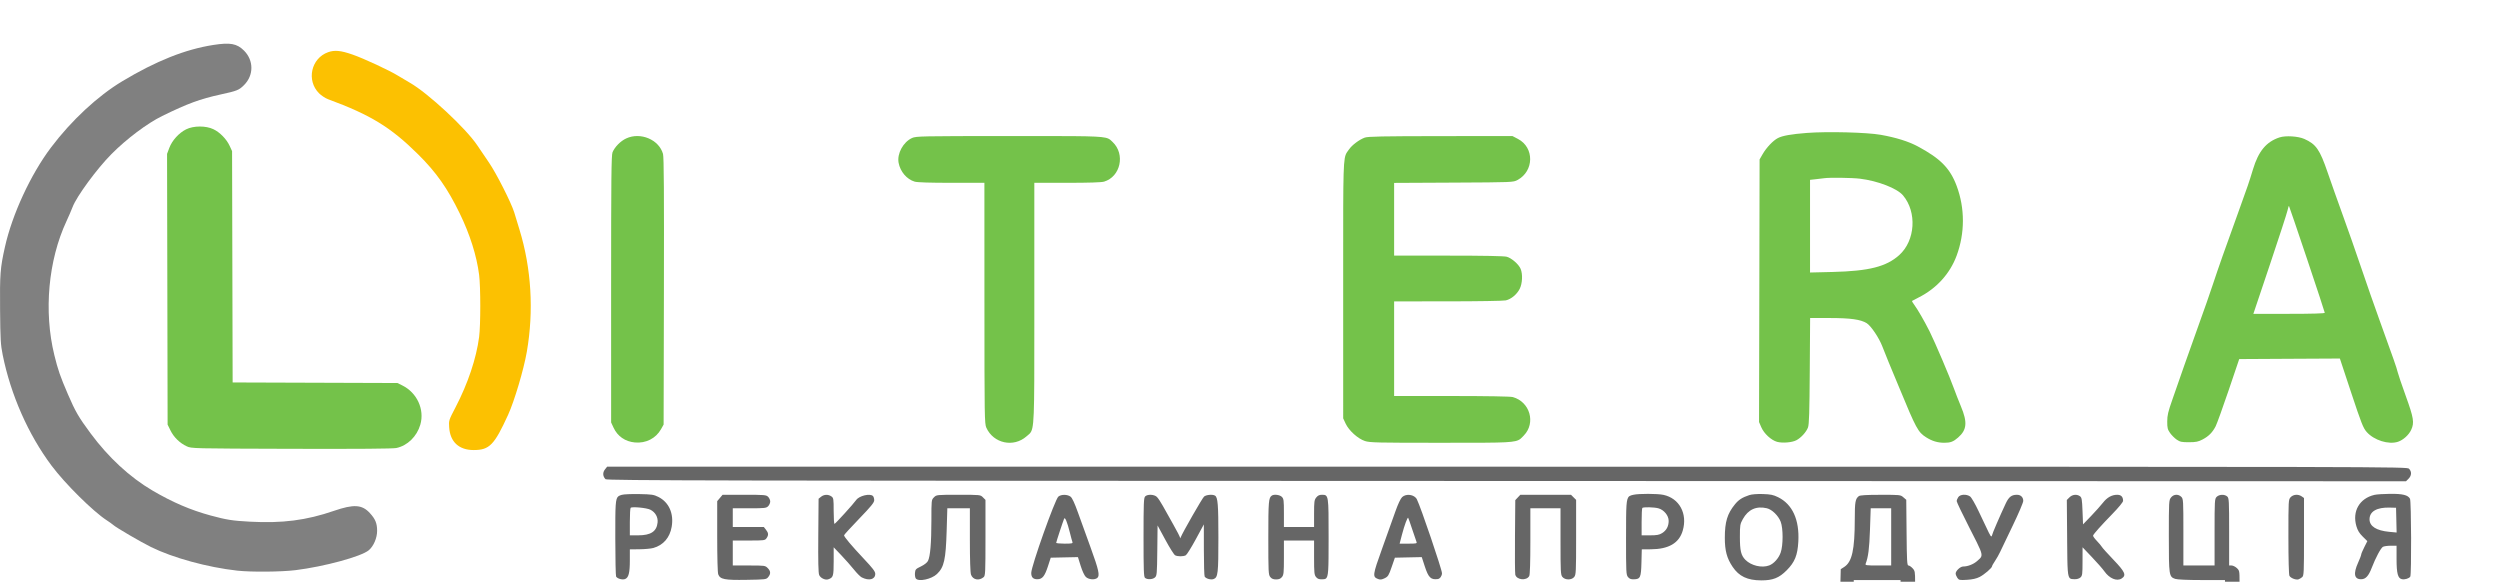
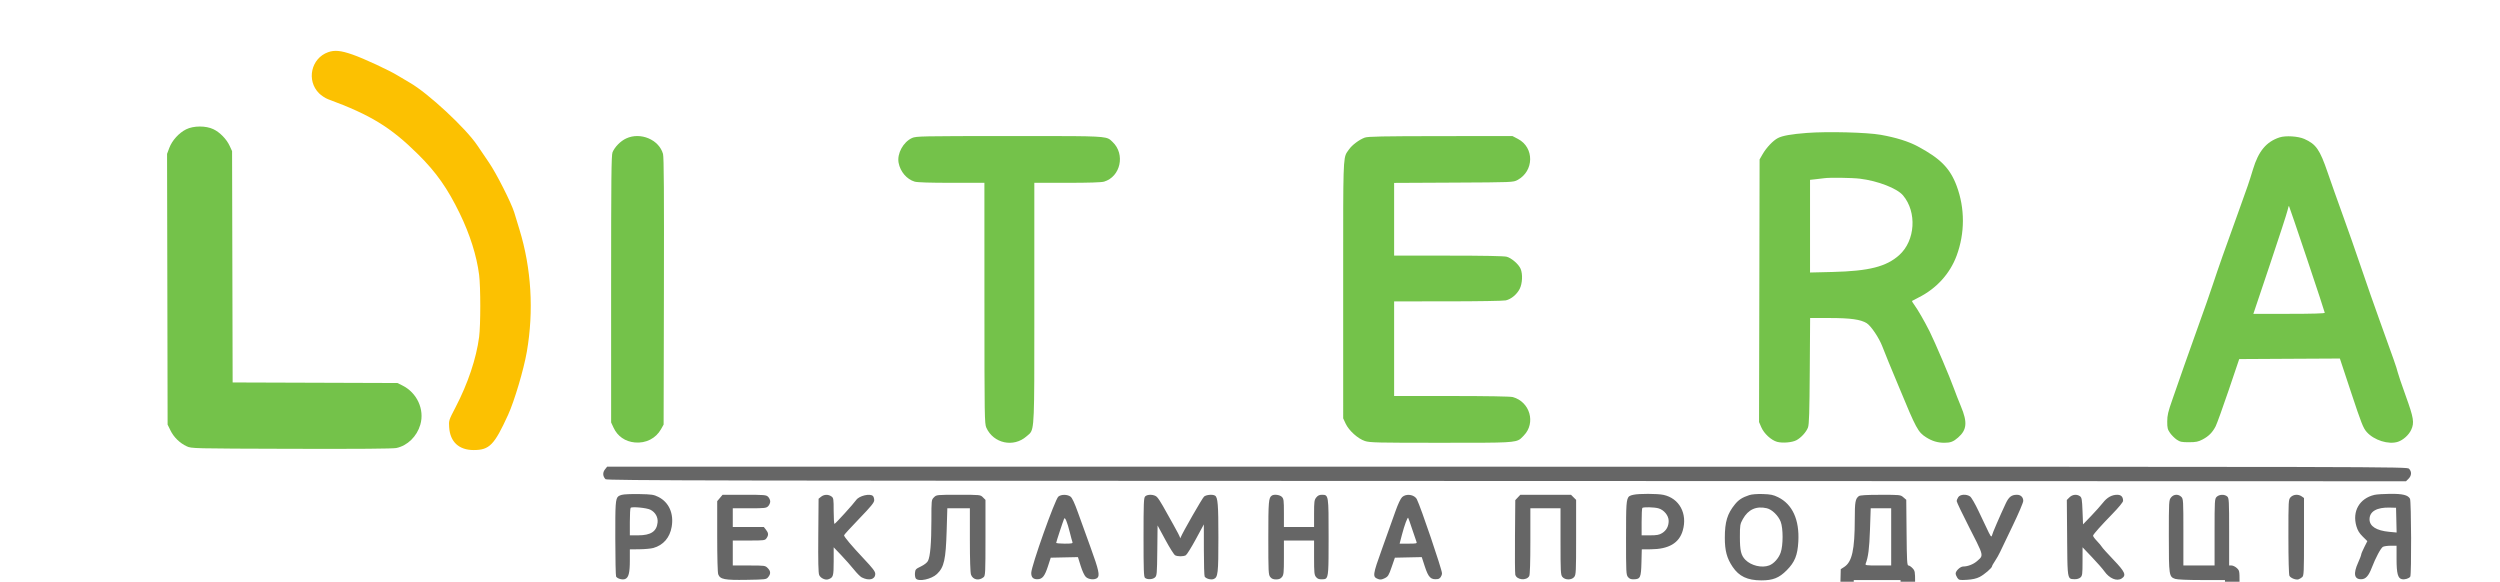
<svg xmlns="http://www.w3.org/2000/svg" width="159" height="37" viewBox="0 0 159 37" fill="none">
  <path d="M20.867 3.32C19.784 3.707 19.474 5.115 20.291 5.933C20.436 6.077 20.694 6.247 20.864 6.31C23.574 7.31 24.857 8.095 26.598 9.822C27.748 10.962 28.469 11.986 29.241 13.578C29.891 14.916 30.316 16.264 30.472 17.48C30.57 18.246 30.57 20.683 30.472 21.432C30.293 22.801 29.759 24.392 28.971 25.906C28.541 26.731 28.538 26.743 28.567 27.18C28.629 28.106 29.189 28.624 30.129 28.623C31.128 28.622 31.437 28.305 32.316 26.381C32.715 25.506 33.309 23.508 33.505 22.379C33.958 19.772 33.796 17.075 33.039 14.603C32.933 14.257 32.783 13.766 32.706 13.512C32.521 12.904 31.56 11.008 31.097 10.337C30.896 10.046 30.563 9.555 30.357 9.246C29.627 8.153 27.216 5.916 26.058 5.256C25.845 5.135 25.518 4.941 25.331 4.825C24.776 4.48 23.144 3.721 22.408 3.466C21.676 3.211 21.277 3.173 20.867 3.32Z" fill="#FCC101" />
-   <path d="M13.569 2.859C11.783 3.138 9.931 3.875 7.782 5.164C6.217 6.102 4.538 7.663 3.244 9.38C1.949 11.099 0.775 13.636 0.312 15.715C0.015 17.046 -0.015 17.439 0.005 19.694C0.022 21.604 0.041 21.924 0.171 22.571C0.684 25.111 1.796 27.631 3.278 29.614C4.141 30.768 5.917 32.526 6.79 33.092C6.954 33.198 7.141 33.332 7.206 33.39C7.391 33.557 8.945 34.465 9.601 34.789C10.991 35.477 13.203 36.083 15.09 36.293C15.967 36.39 17.891 36.374 18.795 36.262C20.631 36.034 22.979 35.396 23.455 34.995C23.76 34.739 23.985 34.215 23.985 33.765C23.985 33.284 23.874 33.012 23.52 32.628C23.023 32.088 22.5 32.057 21.241 32.489C19.479 33.095 17.957 33.291 15.884 33.178C14.779 33.119 14.415 33.061 13.404 32.788C12.125 32.441 10.969 31.945 9.692 31.195C8.256 30.351 6.903 29.101 5.765 27.566C5.001 26.535 4.791 26.173 4.316 25.068C3.828 23.934 3.687 23.526 3.456 22.585C2.775 19.805 3.068 16.562 4.226 14.072C4.37 13.763 4.546 13.356 4.617 13.167C4.873 12.49 6.162 10.734 7.087 9.802C8.053 8.828 9.368 7.841 10.318 7.376C11.928 6.587 12.72 6.295 14.034 6.008C15.081 5.78 15.2 5.732 15.522 5.41C16.145 4.788 16.144 3.844 15.52 3.219C15.069 2.769 14.646 2.691 13.569 2.859Z" fill="#808080" />
  <path d="M11.837 8.226C11.38 8.453 10.944 8.934 10.768 9.405L10.625 9.787L10.643 18.396L10.66 27.005L10.844 27.38C11.056 27.811 11.437 28.182 11.876 28.385C12.18 28.526 12.204 28.526 18.53 28.545C22.826 28.557 24.986 28.54 25.21 28.493C25.918 28.342 26.514 27.761 26.733 27.006C27.013 26.043 26.521 24.973 25.586 24.513L25.276 24.36L20.036 24.342L14.796 24.324L14.778 16.968L14.76 9.612L14.608 9.281C14.41 8.85 13.984 8.412 13.57 8.216C13.088 7.987 12.307 7.991 11.837 8.226Z" fill="#74C24A" />
  <path fill-rule="evenodd" clip-rule="evenodd" d="M144.978 8.739C144.136 9.016 143.638 9.615 143.291 10.767C143.052 11.559 142.933 11.907 142.399 13.379C141.505 15.847 141.1 16.995 140.743 18.075C140.551 18.657 140.167 19.758 139.888 20.522C139.61 21.286 139.181 22.491 138.935 23.2C138.688 23.91 138.341 24.907 138.162 25.416C137.89 26.188 137.836 26.42 137.836 26.811C137.835 27.215 137.86 27.315 138.016 27.538C138.116 27.68 138.307 27.871 138.441 27.962C138.653 28.105 138.758 28.127 139.22 28.125C139.665 28.124 139.808 28.095 140.084 27.95C140.475 27.744 140.712 27.505 140.915 27.112C140.996 26.954 141.367 25.927 141.739 24.831L142.414 22.837L145.615 22.819L148.816 22.802L149.542 24.994C150.187 26.937 150.297 27.217 150.519 27.471C150.984 28.001 151.916 28.293 152.513 28.096C152.844 27.986 153.206 27.659 153.353 27.334C153.56 26.879 153.512 26.583 153.007 25.184C152.751 24.475 152.519 23.791 152.491 23.663C152.437 23.417 152.241 22.857 151.324 20.323C151.008 19.45 150.488 17.962 150.169 17.017C149.849 16.071 149.328 14.583 149.01 13.71C148.693 12.837 148.255 11.602 148.037 10.965C147.539 9.511 147.301 9.169 146.554 8.836C146.161 8.662 145.362 8.612 144.978 8.739ZM147.855 19.894C147.855 19.857 147.349 18.319 146.73 16.476C146.111 14.633 145.593 13.113 145.579 13.098C145.565 13.084 145.522 13.216 145.484 13.391C145.446 13.566 144.942 15.116 144.364 16.835L143.314 19.96H145.585C147.052 19.96 147.855 19.936 147.855 19.894Z" fill="#74C24A" />
  <path fill-rule="evenodd" clip-rule="evenodd" d="M114.92 8.454C113.928 8.53 113.369 8.629 113.074 8.781C112.767 8.94 112.342 9.388 112.101 9.808L111.91 10.139L111.893 18.49L111.875 26.842L112.018 27.173C112.191 27.576 112.652 28 113.027 28.102C113.365 28.193 113.971 28.144 114.244 28.002C114.542 27.848 114.882 27.476 114.988 27.187C115.06 26.99 115.084 26.23 115.101 23.581L115.124 20.224L116.361 20.226C117.699 20.227 118.335 20.316 118.723 20.555C118.997 20.725 119.52 21.506 119.72 22.042C119.801 22.261 119.986 22.723 120.131 23.068C120.276 23.414 120.573 24.128 120.791 24.655C121.87 27.269 121.988 27.487 122.506 27.815C122.881 28.053 123.237 28.16 123.662 28.16C124.053 28.161 124.235 28.091 124.538 27.825C125.094 27.337 125.138 26.861 124.719 25.856C124.563 25.48 124.365 24.974 124.279 24.732C124.043 24.062 123.045 21.718 122.726 21.084C122.389 20.415 121.965 19.679 121.742 19.379C121.653 19.26 121.592 19.152 121.607 19.139C121.621 19.126 121.811 19.026 122.029 18.917C123.162 18.349 124.02 17.403 124.443 16.256C124.972 14.822 124.973 13.253 124.447 11.833C124.03 10.709 123.413 10.08 121.968 9.309C121.376 8.993 120.589 8.747 119.616 8.574C118.74 8.418 116.236 8.354 114.92 8.454ZM121.032 12.426C120.655 11.979 119.43 11.503 118.294 11.365C117.787 11.303 116.341 11.284 116.011 11.335C115.938 11.346 115.707 11.374 115.498 11.396L115.118 11.438V14.385V17.332L116.556 17.297C118.864 17.241 119.971 16.961 120.79 16.225C121.814 15.304 121.929 13.493 121.032 12.426Z" fill="#74C24A" />
  <path d="M86.796 8.753C86.444 8.883 85.989 9.225 85.795 9.505C85.772 9.538 85.751 9.567 85.731 9.594L85.73 9.596C85.715 9.616 85.701 9.635 85.687 9.655C85.678 9.667 85.67 9.679 85.662 9.692C85.424 10.058 85.424 10.578 85.426 16.966L85.426 18.422L85.427 26.608L85.581 26.939C85.789 27.386 86.365 27.905 86.813 28.05C87.126 28.151 87.609 28.162 91.666 28.161L92.287 28.16C95.871 28.16 96.388 28.16 96.703 27.908C96.756 27.865 96.803 27.815 96.859 27.757C96.876 27.738 96.895 27.718 96.915 27.698C97.692 26.899 97.307 25.557 96.213 25.253C96.067 25.212 94.564 25.187 92.32 25.186L88.666 25.186V22.177V19.168L92.089 19.166C93.971 19.165 95.626 19.138 95.767 19.105C96.111 19.026 96.471 18.727 96.652 18.373C96.825 18.034 96.853 17.436 96.712 17.099C96.591 16.81 96.138 16.414 95.83 16.329C95.667 16.283 94.354 16.258 92.122 16.258L88.666 16.258V13.946V11.633L92.453 11.614C96.212 11.595 96.241 11.594 96.511 11.449C97.572 10.882 97.591 9.384 96.544 8.837L96.191 8.652L91.618 8.657C87.894 8.661 87 8.679 86.796 8.753Z" fill="#74C24A" />
  <path d="M58.008 8.776C57.444 9.032 57.042 9.772 57.151 10.353C57.257 10.918 57.669 11.401 58.172 11.552C58.338 11.602 59.14 11.627 60.516 11.627H62.608L62.61 19.283C62.611 26.553 62.617 26.951 62.732 27.204C63.187 28.204 64.46 28.478 65.285 27.753C65.363 27.684 65.429 27.637 65.484 27.581C65.785 27.275 65.784 26.674 65.783 20.672L65.783 19.254V11.627H67.875C69.251 11.627 70.053 11.602 70.219 11.552C71.269 11.237 71.579 9.808 70.766 9.035C70.748 9.019 70.732 9.003 70.716 8.987C70.681 8.953 70.649 8.922 70.615 8.894C70.333 8.666 69.878 8.652 65.813 8.652L64.951 8.653L64.181 8.653C58.588 8.654 58.262 8.661 58.008 8.776Z" fill="#74C24A" />
-   <path fill-rule="evenodd" clip-rule="evenodd" d="M77.094 -232.779C74.213 -232.237 71.049 -231.394 67.736 -230.283C66.748 -229.952 63.835 -228.793 63.227 -228.49C63.051 -228.402 62.819 -228.309 62.709 -228.284C62.491 -228.234 59.046 -226.518 58.764 -226.319C58.668 -226.251 58.392 -226.107 58.151 -225.999C57.7 -225.796 57.005 -225.408 56.426 -225.036C56.245 -224.919 55.471 -224.433 54.707 -223.957C53.943 -223.481 52.946 -222.824 52.492 -222.496C52.037 -222.169 51.463 -221.759 51.217 -221.584C50.294 -220.932 49.295 -220.144 47.487 -218.642C46.64 -217.938 44.491 -215.925 43.497 -214.905C42.228 -213.602 40.531 -211.721 39.953 -210.976C39.731 -210.691 39.359 -210.229 39.126 -209.95C38.597 -209.316 37.545 -207.935 37.545 -207.873C37.545 -207.847 37.364 -207.592 37.142 -207.305C36.579 -206.577 35.57 -205.064 34.787 -203.775C34.422 -203.175 33.995 -202.475 33.838 -202.221C33.211 -201.206 31.049 -196.92 30.619 -195.839C30.468 -195.457 30.077 -194.489 29.752 -193.687C29.171 -192.254 28.154 -189.37 28.154 -189.155C28.154 -189.095 28.079 -188.81 27.987 -188.523C27.896 -188.236 27.658 -187.392 27.46 -186.646C26.317 -182.352 25.799 -179.056 25.512 -174.246C25.34 -171.355 25.375 -168.143 25.61 -165.45C25.664 -164.831 25.752 -163.822 25.806 -163.207C26.093 -159.96 26.909 -156.163 28.394 -151.164C28.674 -150.225 29.538 -147.89 30.073 -146.634C30.282 -146.143 30.49 -145.622 30.536 -145.477C30.659 -145.087 31.872 -142.543 32.317 -141.74C32.529 -141.358 32.792 -140.848 32.901 -140.606C33.01 -140.365 33.497 -139.507 33.983 -138.701C34.469 -137.895 34.956 -137.085 35.065 -136.903C35.4 -136.343 36.252 -135.069 36.852 -134.234C37.165 -133.797 37.496 -133.325 37.588 -133.184C37.94 -132.645 39.925 -130.153 40.808 -129.142C42.168 -127.585 45.105 -124.589 46.143 -123.7C46.452 -123.436 46.824 -123.105 46.969 -122.966C48.035 -121.948 51.344 -119.396 53.285 -118.096C54.31 -117.41 55.971 -116.351 56.119 -116.29C56.18 -116.266 56.512 -116.079 56.857 -115.876C59.038 -114.595 59.896 -114.155 63.106 -112.673C63.89 -112.311 65.293 -111.729 65.643 -111.62C65.812 -111.568 66.486 -111.327 67.14 -111.084C68.56 -110.557 71.283 -109.69 72.299 -109.442C77.881 -108.077 81.638 -107.53 86.661 -107.351C92.044 -107.158 98.004 -107.774 103.283 -109.067C103.701 -109.169 104.165 -109.271 104.314 -109.293C105.044 -109.399 108.729 -110.565 110.591 -111.278C111.027 -111.445 111.427 -111.582 111.479 -111.582C111.692 -111.583 112.677 -112.132 113.177 -112.53C113.75 -112.986 114.459 -113.832 114.748 -114.406C114.843 -114.595 115.001 -115.041 115.099 -115.398C115.254 -115.963 115.277 -116.174 115.281 -117.039C115.284 -117.936 115.267 -118.094 115.097 -118.692C114.756 -119.89 114.181 -120.751 113.205 -121.522C112.535 -122.051 111.929 -122.375 111.186 -122.601C110.659 -122.76 110.481 -122.782 109.632 -122.785C108.509 -122.788 108.354 -122.754 106.693 -122.122C102.605 -120.567 97.888 -119.492 93.065 -119.019C91.611 -118.876 87.205 -118.817 85.618 -118.919C82.094 -119.146 79.161 -119.619 75.507 -120.55C73.05 -121.175 71.846 -121.574 69.29 -122.609C67.149 -123.476 66.406 -123.822 64.495 -124.839C62.696 -125.797 61.865 -126.286 60.295 -127.31C54.325 -131.208 49.177 -136.395 45.097 -142.623C44.831 -143.028 44.588 -143.424 44.556 -143.501C44.525 -143.578 44.336 -143.905 44.136 -144.228C43.24 -145.679 42.698 -146.701 41.756 -148.717C40.663 -151.06 40.249 -152.106 39.495 -154.438C38.649 -157.05 37.959 -159.762 37.649 -161.68C37.456 -162.878 37.151 -165.558 37.047 -166.971C36.873 -169.343 36.919 -173.138 37.149 -175.403C37.606 -179.897 38.287 -183.147 39.532 -186.772C39.712 -187.296 39.86 -187.769 39.86 -187.823C39.86 -188.015 40.817 -190.341 41.594 -192.036C42.521 -194.06 42.99 -194.969 43.852 -196.413C44.201 -196.997 44.508 -197.529 44.533 -197.594C44.6 -197.771 45.834 -199.621 46.343 -200.309C46.588 -200.639 46.825 -200.982 46.872 -201.069C46.983 -201.283 47.7 -202.204 48.373 -203C48.673 -203.356 49.036 -203.805 49.178 -203.998C49.58 -204.541 51.724 -206.807 52.876 -207.906C54.531 -209.484 54.681 -209.624 54.796 -209.689C54.856 -209.723 55.258 -210.05 55.69 -210.417C56.878 -211.427 58.483 -212.624 59.998 -213.632C60.507 -213.971 60.934 -214.273 60.946 -214.303C60.958 -214.332 61.001 -214.356 61.042 -214.356C61.116 -214.356 63.084 -215.5 63.272 -215.652C63.626 -215.939 67.429 -217.78 69.025 -218.438C71.604 -219.5 76.615 -221.012 78.516 -221.301C81.244 -221.716 81.77 -221.889 82.905 -222.745C83.692 -223.338 84.228 -224.011 84.582 -224.853C84.998 -225.84 85.123 -226.403 85.122 -227.286C85.121 -229.58 83.933 -231.499 81.888 -232.51C81.043 -232.928 80.643 -233.005 79.342 -233C78.398 -232.997 78.095 -232.967 77.094 -232.779ZM105.115 -231.141C104.505 -231.089 103.624 -230.83 102.982 -230.516C102.21 -230.138 101.268 -229.239 100.852 -228.483C100.215 -227.325 100.016 -226.587 100.022 -225.401C100.027 -224.367 100.167 -223.8 100.668 -222.778C101.402 -221.283 102.49 -220.435 104.559 -219.749C107.435 -218.795 108.941 -218.191 111.073 -217.138C111.592 -216.881 112.046 -216.671 112.08 -216.671C112.166 -216.671 114.662 -215.265 115.199 -214.914C115.441 -214.755 115.811 -214.532 116.021 -214.419C116.514 -214.152 117.054 -213.809 117.469 -213.5C117.651 -213.364 118.216 -212.96 118.725 -212.602C122.984 -209.605 126.897 -205.75 130.204 -201.295C130.582 -200.786 130.936 -200.319 130.992 -200.258C131.047 -200.197 131.196 -199.974 131.321 -199.762C131.447 -199.55 131.808 -198.988 132.122 -198.513C134.246 -195.305 136.338 -190.935 137.756 -186.745C138.241 -185.312 138.33 -184.995 138.829 -182.942C140.57 -175.775 140.833 -169.117 139.649 -162.143C138.978 -158.188 138.044 -154.882 136.541 -151.141C136.283 -150.499 136.013 -149.825 135.94 -149.643C135.868 -149.462 135.405 -148.524 134.912 -147.56C134.419 -146.596 133.797 -145.376 133.528 -144.849C132.897 -143.606 132.766 -143.113 132.766 -141.972C132.766 -140.735 132.999 -139.962 133.76 -138.669C134.096 -138.098 134.763 -137.491 135.542 -137.048C136.584 -136.456 137.099 -136.307 138.237 -136.267C139.651 -136.218 140.353 -136.396 141.545 -137.105C142.654 -137.765 143.084 -138.306 144.359 -140.649C144.656 -141.195 144.998 -141.834 145.12 -142.071C145.737 -143.27 147.484 -147.237 147.725 -147.99C147.807 -148.245 147.964 -148.691 148.073 -148.982C148.832 -151 149.976 -154.792 150.167 -155.926C150.203 -156.144 150.352 -156.874 150.497 -157.547C152.382 -166.277 152.351 -175.133 150.406 -184.067C150.283 -184.63 150.163 -185.211 150.14 -185.356C149.933 -186.631 148.327 -191.68 147.34 -194.157C147.05 -194.885 145.971 -197.308 145.678 -197.889C145.578 -198.089 145.283 -198.684 145.024 -199.212C144.563 -200.152 144.213 -200.797 143.411 -202.188C143.191 -202.57 142.891 -203.09 142.745 -203.345C142.599 -203.6 141.986 -204.552 141.383 -205.461C139.825 -207.811 137.843 -210.432 136.471 -211.956C136.241 -212.212 135.837 -212.67 135.573 -212.975C134.418 -214.311 130.905 -217.73 129.704 -218.688C129.449 -218.891 129.082 -219.196 128.889 -219.367C128.308 -219.878 126.735 -221.083 125.504 -221.961C124.868 -222.414 124.216 -222.884 124.056 -223.005C123.896 -223.127 123.479 -223.393 123.13 -223.598C122.781 -223.803 122.242 -224.14 121.933 -224.346C120.62 -225.223 116.687 -227.338 114.956 -228.096C112.674 -229.096 109.888 -230.2 108.904 -230.494C108.631 -230.576 108.14 -230.725 107.813 -230.827C106.775 -231.147 106.105 -231.225 105.115 -231.141ZM72.365 -213.165C71.263 -213.052 70.424 -212.773 69.228 -212.121C68.386 -211.661 67.7 -211.039 66.996 -210.095C66.181 -209.005 65.865 -208.274 65.655 -206.997C65.519 -206.173 65.519 -206.17 65.538 -174.738V-174.734C65.555 -145.601 65.564 -143.256 65.667 -142.765C65.967 -141.337 66.541 -140.29 67.678 -139.1C68.606 -138.128 69.498 -137.559 70.639 -137.213C70.748 -137.18 70.835 -137.15 70.914 -137.122C70.96 -137.107 71.003 -137.092 71.046 -137.077C71.844 -136.817 72.727 -136.816 89.83 -136.802C91.462 -136.801 93.241 -136.799 95.182 -136.798C110.081 -136.783 118.429 -136.799 118.858 -136.842C119.603 -136.915 120.891 -137.23 121.437 -137.472C122.448 -137.919 123.874 -139.149 124.51 -140.123C126.389 -143.002 126.27 -146.439 124.195 -149.18C122.962 -150.81 121.023 -151.849 118.83 -152.057C118.381 -152.1 111.435 -152.123 99.465 -152.123H80.799L80.781 -179.454L80.764 -206.784L80.614 -207.313C80.163 -208.899 79.546 -209.998 78.553 -210.984C76.947 -212.577 74.623 -213.396 72.365 -213.165ZM121.205 -96.86C120.324 -96.786 119.68 -96.693 119.4 -96.597C118.972 -96.451 118.414 -95.929 118.183 -95.458L117.998 -95.082L117.98 -86.819L117.978 -85.995L117.977 -85.24V-85.188L117.976 -85.164C117.961 -78.762 117.96 -78.142 118.268 -77.806C118.281 -77.792 118.295 -77.778 118.309 -77.764C118.331 -77.743 118.354 -77.723 118.378 -77.701C118.408 -77.674 118.441 -77.645 118.476 -77.611C119.277 -76.832 120.542 -77.061 121.095 -78.085C121.236 -78.345 121.239 -78.409 121.258 -81.739L121.277 -85.129H122.094C123.123 -85.129 124.197 -85.025 124.561 -84.891C125.213 -84.65 125.712 -83.752 126.891 -80.698C127.527 -79.049 127.971 -78.11 128.25 -77.823C128.912 -77.141 129.977 -76.949 130.606 -77.397C130.917 -77.619 131.155 -78.092 131.149 -78.479C131.144 -78.788 130.787 -79.746 130.151 -81.16C130.078 -81.324 129.803 -81.979 129.54 -82.615C128.744 -84.547 128.345 -85.329 127.888 -85.856C127.777 -85.983 127.687 -86.105 127.687 -86.127C127.687 -86.149 127.812 -86.223 127.966 -86.292C128.961 -86.74 129.991 -87.767 130.469 -88.788C130.85 -89.603 130.952 -90.142 130.954 -91.345C130.955 -92.398 130.948 -92.458 130.749 -93.035C130.386 -94.083 129.897 -94.755 128.976 -95.471C128.278 -96.013 126.959 -96.525 125.703 -96.741C125.101 -96.845 122.006 -96.927 121.205 -96.86ZM18.848 -96.498C18.524 -96.338 18.128 -95.924 17.996 -95.606C17.918 -95.419 17.904 -94.06 17.907 -87.065C17.91 -79.293 17.918 -78.728 18.026 -78.461C18.203 -78.025 18.642 -77.56 19.076 -77.346L19.457 -77.159L24.081 -77.141L24.235 -77.14C28.476 -77.124 29.015 -77.121 29.38 -77.372C29.438 -77.411 29.491 -77.457 29.554 -77.51C29.831 -77.743 30.07 -78.274 30.071 -78.656C30.072 -79.075 29.792 -79.593 29.421 -79.862L29.133 -80.069L25.171 -80.087L21.21 -80.105L21.209 -87.627L21.209 -88.109C21.208 -95.001 21.208 -95.559 20.949 -95.942C20.926 -95.975 20.901 -96.008 20.874 -96.043L20.853 -96.071C20.453 -96.596 19.469 -96.805 18.848 -96.498ZM46.01 -96.55C45.687 -96.448 45.114 -95.86 45.025 -95.538C44.928 -95.192 44.923 -78.654 45.019 -78.308C45.103 -78.006 45.553 -77.49 45.877 -77.325C46.504 -77.005 47.312 -77.118 47.791 -77.592C47.939 -77.739 48.127 -77.984 48.209 -78.137L48.358 -78.416V-86.914V-95.412L48.212 -95.686C48.019 -96.047 47.696 -96.363 47.367 -96.512C47.066 -96.649 46.386 -96.668 46.01 -96.55ZM64.131 -96.531C63.565 -96.285 63.315 -95.872 63.315 -95.181C63.315 -94.613 63.408 -94.381 63.763 -94.069C64.186 -93.698 64.459 -93.66 66.689 -93.66H68.695L68.695 -86.038L68.696 -78.416L68.85 -78.085C69.047 -77.661 69.395 -77.357 69.83 -77.228C70.26 -77.101 70.371 -77.101 70.807 -77.23C71.246 -77.361 71.736 -77.826 71.854 -78.225C71.916 -78.433 71.935 -80.298 71.935 -86.079V-93.66H73.94C76.178 -93.66 76.443 -93.698 76.874 -94.076C77.509 -94.634 77.53 -95.671 76.918 -96.252C76.861 -96.306 76.817 -96.353 76.768 -96.393C76.467 -96.637 75.969 -96.636 71.079 -96.634L70.3 -96.633C65.144 -96.631 64.332 -96.618 64.131 -96.531ZM92.924 -96.564C92.378 -96.406 91.727 -95.738 91.577 -95.181C91.532 -95.012 91.515 -92.216 91.527 -86.771L91.544 -78.614L91.74 -78.26C91.963 -77.859 92.319 -77.527 92.763 -77.308L93.065 -77.159H97.728H102.39L102.702 -77.343C103.758 -77.963 103.585 -79.68 102.432 -80.025C102.251 -80.08 101.09 -80.102 98.464 -80.102H94.752V-83.144V-86.187L98.34 -86.187L101.927 -86.188L102.267 -86.383C102.7 -86.631 102.952 -87.088 102.952 -87.624C102.952 -88.228 102.53 -88.807 101.978 -88.96C101.819 -89.005 100.47 -89.03 98.24 -89.03L94.752 -89.031V-91.378V-93.726H98.534C102.178 -93.726 102.325 -93.731 102.588 -93.858C102.946 -94.032 103.173 -94.283 103.316 -94.667C103.569 -95.348 103.288 -96.168 102.694 -96.482L102.402 -96.636L97.767 -96.63C95.198 -96.627 93.039 -96.597 92.924 -96.564ZM151.098 -96.574C150.53 -96.401 150.089 -96.005 149.779 -95.39C149.592 -95.017 148.47 -91.892 147.639 -89.427C147.473 -88.936 147.109 -87.909 146.83 -87.146C146.551 -86.382 145.985 -84.775 145.573 -83.574C145.161 -82.374 144.613 -80.804 144.357 -80.086C143.864 -78.71 143.815 -78.426 143.992 -78C144.228 -77.436 144.688 -77.155 145.351 -77.168C145.855 -77.178 146.256 -77.332 146.624 -77.655C146.977 -77.965 147.143 -78.292 147.483 -79.342C147.648 -79.851 147.944 -80.759 148.141 -81.359L148.499 -82.45L151.719 -82.467C154.261 -82.481 154.943 -82.467 154.964 -82.401C155.629 -80.298 156.309 -78.351 156.464 -78.107C156.835 -77.523 157.47 -77.175 158.176 -77.169C158.693 -77.164 159.029 -77.312 159.322 -77.674C159.488 -77.879 159.522 -77.987 159.548 -78.397C159.582 -78.95 159.498 -79.238 158.472 -82.053C158.154 -82.926 157.589 -84.533 157.215 -85.624C156.842 -86.716 156.322 -88.204 156.059 -88.931C155.524 -90.416 154.984 -91.959 154.707 -92.8C154.216 -94.288 153.845 -95.271 153.655 -95.588C153.417 -95.986 152.921 -96.39 152.492 -96.536C152.187 -96.64 151.386 -96.662 151.098 -96.574ZM124.83 -93.886C126.64 -93.578 127.481 -92.912 127.695 -91.615C127.789 -91.046 127.697 -90.369 127.454 -89.836C127.208 -89.3 126.571 -88.702 126 -88.474C125.293 -88.191 124.218 -88.037 122.644 -87.992L121.271 -87.953V-90.904V-93.856L121.453 -93.896C121.553 -93.918 121.665 -93.945 121.701 -93.955C121.738 -93.966 122.312 -93.979 122.978 -93.985C123.842 -93.993 124.373 -93.964 124.83 -93.886ZM152.553 -89.757C152.553 -89.672 153.835 -85.783 153.975 -85.443C154.02 -85.334 153.888 -85.327 151.739 -85.327H149.456L149.824 -86.468C150.027 -87.095 150.537 -88.655 150.958 -89.935L151.723 -92.261L152.138 -91.059C152.366 -90.398 152.553 -89.812 152.553 -89.757ZM39.078 -72.358C38.992 -72.332 38.924 -72.311 38.871 -72.272C38.669 -72.122 38.669 -71.701 38.669 -69.695V-69.648C38.669 -67.45 38.677 -67.285 38.79 -67.183C38.913 -67.072 39.304 -67.036 39.437 -67.124C39.609 -67.24 39.661 -67.495 39.661 -68.231V-69L39.951 -68.956C40.326 -68.9 41.123 -69.025 41.449 -69.191C41.589 -69.263 41.808 -69.429 41.936 -69.56C42.22 -69.852 42.34 -70.342 42.286 -70.987C42.229 -71.671 42.025 -71.965 41.413 -72.244C41.129 -72.373 40.958 -72.397 40.19 -72.41C39.699 -72.418 39.202 -72.396 39.086 -72.36L39.078 -72.358ZM95.435 -72.334C95.32 -72.284 95.193 -72.183 95.154 -72.11C95.107 -72.022 95.082 -71.183 95.082 -69.635C95.082 -67.45 95.091 -67.285 95.203 -67.183C95.371 -67.031 95.761 -67.042 95.906 -67.202C96.005 -67.311 96.021 -67.452 96.013 -68.146L96.004 -68.962L96.618 -68.965C97.641 -68.972 98.24 -69.243 98.523 -69.826C98.748 -70.289 98.755 -71.212 98.537 -71.62C98.365 -71.942 98.013 -72.199 97.558 -72.336C97.14 -72.462 95.725 -72.461 95.435 -72.334ZM101.801 -72.27C100.892 -71.888 100.439 -71.04 100.439 -69.719C100.439 -69.432 100.472 -69.039 100.512 -68.846C100.612 -68.365 100.947 -67.698 101.193 -67.491C102.011 -66.803 103.645 -66.836 104.396 -67.556C104.948 -68.085 105.163 -68.79 105.118 -69.918C105.08 -70.883 104.923 -71.331 104.469 -71.773C103.981 -72.249 103.638 -72.385 102.853 -72.412C102.267 -72.432 102.147 -72.416 101.801 -72.27ZM136.406 -72.341C135.981 -72.223 135.447 -71.804 135.345 -71.508C135.119 -70.851 135.336 -70.022 135.823 -69.684C135.968 -69.584 136.086 -69.491 136.086 -69.476C136.086 -69.462 136.039 -69.379 135.982 -69.291C135.801 -69.015 135.226 -67.578 135.226 -67.402C135.226 -67.309 135.262 -67.197 135.305 -67.153C135.401 -67.058 135.783 -67.049 135.949 -67.137C136.015 -67.173 136.237 -67.601 136.448 -68.098C136.667 -68.614 136.887 -69.036 136.967 -69.092C137.055 -69.153 137.263 -69.19 137.522 -69.19H137.938V-68.241C137.938 -67.406 137.952 -67.279 138.058 -67.183C138.207 -67.049 138.529 -67.041 138.702 -67.168C138.825 -67.257 138.83 -67.362 138.83 -69.646V-72.031L138.647 -72.214C138.467 -72.394 138.449 -72.398 137.589 -72.412C137.033 -72.421 136.602 -72.395 136.406 -72.341ZM44.494 -72.19C44.361 -72.021 44.357 -71.943 44.357 -69.689V-67.361L44.51 -67.217C44.657 -67.079 44.717 -67.074 46.051 -67.074C47.042 -67.074 47.462 -67.096 47.518 -67.153C47.639 -67.273 47.614 -67.634 47.477 -67.758C47.375 -67.85 47.191 -67.867 46.319 -67.867H45.283V-68.694V-69.521H46.295C47.401 -69.521 47.465 -69.541 47.465 -69.887C47.465 -70.27 47.34 -70.314 46.253 -70.314H45.283V-70.943V-71.571H46.331C47.262 -71.571 47.391 -71.584 47.488 -71.692C47.626 -71.845 47.629 -72.125 47.494 -72.261C47.406 -72.348 47.176 -72.365 46.01 -72.365H44.631L44.494 -72.19ZM50.071 -72.314C49.865 -72.176 49.846 -71.954 49.846 -69.657C49.846 -67.426 49.851 -67.333 49.978 -67.206C50.151 -67.033 50.577 -67.027 50.729 -67.195C50.819 -67.294 50.839 -67.472 50.84 -68.203L50.842 -69.091L51.121 -68.786C51.275 -68.619 51.618 -68.223 51.883 -67.907C52.149 -67.591 52.462 -67.274 52.578 -67.203C52.814 -67.059 53.282 -67.031 53.404 -67.153C53.59 -67.339 53.468 -67.532 52.455 -68.657C51.439 -69.784 51.427 -69.801 51.545 -69.937C51.611 -70.013 52.059 -70.494 52.541 -71.004C53.402 -71.917 53.519 -72.104 53.338 -72.285C53.229 -72.394 52.789 -72.385 52.566 -72.27C52.413 -72.19 51.194 -70.942 50.925 -70.588C50.857 -70.499 50.842 -70.626 50.84 -71.275C50.838 -72.217 50.776 -72.365 50.388 -72.364C50.254 -72.363 50.111 -72.341 50.071 -72.314ZM56.365 -72.261C56.212 -72.107 56.203 -72.012 56.172 -70.281C56.156 -69.371 56.112 -68.591 56.069 -68.454C55.962 -68.108 55.763 -67.884 55.516 -67.832C55.226 -67.77 55.071 -67.619 55.071 -67.399C55.071 -67.094 55.239 -66.986 55.646 -67.028C56.296 -67.095 56.765 -67.48 56.926 -68.078C57.05 -68.541 57.12 -69.403 57.12 -70.496L57.121 -71.571H57.882H58.642V-69.469C58.642 -67.082 58.644 -67.074 59.104 -67.074L59.143 -67.073C59.246 -67.073 59.323 -67.073 59.382 -67.106C59.568 -67.21 59.568 -67.646 59.568 -69.459V-69.679V-72.077L59.415 -72.221C59.268 -72.359 59.208 -72.365 57.865 -72.365C56.685 -72.365 56.453 -72.348 56.365 -72.261ZM63.374 -72.259C63.208 -72.093 63.114 -71.878 62.689 -70.678C62.469 -70.06 62.124 -69.093 61.921 -68.529C61.718 -67.966 61.552 -67.457 61.552 -67.399C61.552 -67.117 62.095 -66.965 62.383 -67.166C62.463 -67.223 62.591 -67.496 62.707 -67.861L62.9 -68.463H63.738H64.576L64.751 -67.983C64.847 -67.719 64.925 -67.469 64.925 -67.426C64.925 -67.288 65.266 -67.074 65.486 -67.074C65.613 -67.074 65.745 -67.126 65.817 -67.204C65.931 -67.331 65.927 -67.362 65.719 -68.081C65.6 -68.491 65.377 -69.168 65.224 -69.587C65.071 -70.005 64.817 -70.719 64.658 -71.174C64.319 -72.147 64.152 -72.365 63.744 -72.365C63.59 -72.365 63.435 -72.32 63.374 -72.259ZM67.994 -72.225C67.875 -72.094 67.868 -71.953 67.868 -69.674C67.868 -67.362 67.873 -67.257 67.996 -67.168C68.176 -67.036 68.52 -67.05 68.65 -67.193C68.743 -67.296 68.761 -67.537 68.776 -68.863L68.794 -70.413L69.257 -69.587C69.511 -69.132 69.772 -68.708 69.835 -68.644C69.907 -68.572 70.052 -68.529 70.219 -68.529C70.537 -68.529 70.72 -68.685 70.965 -69.165C71.055 -69.343 71.249 -69.693 71.396 -69.944L71.664 -70.4L71.684 -68.83L71.684 -68.807C71.7 -67.597 71.704 -67.232 71.874 -67.121C71.948 -67.074 72.052 -67.074 72.202 -67.074H72.209H72.215C72.321 -67.074 72.401 -67.074 72.463 -67.108C72.663 -67.219 72.663 -67.69 72.663 -69.693V-69.734C72.663 -72.012 72.658 -72.105 72.53 -72.232C72.37 -72.392 71.963 -72.409 71.756 -72.265C71.598 -72.154 70.79 -70.776 70.474 -70.079L70.271 -69.632L70.123 -69.891C70.041 -70.033 69.741 -70.574 69.455 -71.094C69.17 -71.614 68.863 -72.112 68.773 -72.202C68.561 -72.414 68.175 -72.425 67.994 -72.225ZM75.08 -72.217C74.992 -72.091 74.977 -71.74 74.977 -69.719V-69.677C74.977 -67.69 74.977 -67.219 75.177 -67.108C75.239 -67.074 75.32 -67.074 75.427 -67.074H75.434C75.874 -67.074 75.903 -67.159 75.903 -68.418V-69.521H76.862H77.821V-68.491C77.821 -67.219 77.875 -67.077 78.357 -67.075L78.38 -67.075C78.483 -67.074 78.561 -67.073 78.621 -67.106C78.813 -67.213 78.813 -67.668 78.813 -69.591V-69.731C78.813 -71.986 78.805 -72.153 78.692 -72.255C78.569 -72.366 78.178 -72.402 78.046 -72.314C77.87 -72.196 77.821 -71.943 77.821 -71.145V-70.314H76.862H75.903V-71.192C75.903 -72.233 75.851 -72.365 75.44 -72.365C75.25 -72.365 75.157 -72.326 75.08 -72.217ZM82.538 -72.247C82.439 -72.169 82.26 -71.739 81.968 -70.876C81.734 -70.185 81.374 -69.159 81.17 -68.595C80.682 -67.253 80.686 -67.074 81.204 -67.074C81.567 -67.074 81.746 -67.275 81.954 -67.917L82.131 -68.463H82.977H83.824L83.999 -67.901C84.2 -67.256 84.354 -67.074 84.698 -67.074C84.98 -67.074 85.096 -67.169 85.096 -67.402C85.096 -67.557 83.848 -71.353 83.613 -71.914C83.557 -72.048 83.444 -72.204 83.363 -72.261C83.166 -72.398 82.719 -72.391 82.538 -72.247ZM89.069 -72.19C88.936 -72.021 88.932 -71.943 88.932 -69.654C88.932 -67.45 88.94 -67.285 89.053 -67.183C89.201 -67.049 89.523 -67.041 89.696 -67.167C89.818 -67.257 89.826 -67.371 89.844 -69.416L89.863 -71.571H90.819H91.776V-69.454C91.776 -67.426 91.781 -67.333 91.908 -67.206C91.996 -67.118 92.128 -67.074 92.301 -67.074H92.309C92.42 -67.074 92.505 -67.074 92.569 -67.11C92.768 -67.223 92.768 -67.687 92.768 -69.596V-69.639C92.768 -71.956 92.754 -72.091 92.509 -72.28C92.433 -72.338 91.958 -72.361 90.805 -72.362L89.206 -72.365L89.069 -72.19ZM108.055 -72.242C107.947 -72.134 107.927 -71.952 107.885 -70.639C107.859 -69.824 107.806 -69.008 107.768 -68.826C107.672 -68.363 107.403 -67.887 107.211 -67.838C106.937 -67.77 106.839 -67.465 106.865 -66.762C106.89 -66.064 106.959 -65.949 107.352 -65.949C107.675 -65.949 107.78 -66.117 107.78 -66.632V-67.074H109.268H110.756V-66.659C110.756 -66.123 110.868 -65.949 111.212 -65.949C111.617 -65.949 111.682 -66.076 111.682 -66.867C111.682 -67.496 111.671 -67.554 111.52 -67.705C111.43 -67.794 111.296 -67.867 111.222 -67.867C111.089 -67.867 111.087 -67.896 111.087 -69.954V-72.04L110.924 -72.202C110.763 -72.363 110.754 -72.365 109.469 -72.365C108.301 -72.365 108.165 -72.353 108.055 -72.242ZM113.571 -72.261C113.514 -72.203 113.468 -72.094 113.468 -72.019C113.468 -71.942 113.813 -71.208 114.235 -70.386C114.68 -69.519 115.004 -68.808 115.008 -68.692C115.021 -68.269 114.579 -67.909 113.916 -67.805C113.558 -67.748 113.401 -67.616 113.401 -67.369C113.401 -66.981 114.004 -66.893 114.771 -67.169C115.451 -67.413 115.652 -67.677 116.549 -69.497C116.964 -70.339 117.303 -71.062 117.303 -71.103C117.303 -71.144 117.378 -71.325 117.469 -71.505C117.648 -71.858 117.681 -72.159 117.555 -72.285C117.455 -72.384 117.075 -72.388 116.894 -72.292C116.768 -72.224 116.294 -71.293 115.811 -70.163L115.804 -70.148C115.712 -69.932 115.658 -69.807 115.598 -69.804C115.516 -69.799 115.422 -70.02 115.199 -70.542L115.188 -70.569C114.701 -71.711 114.495 -72.114 114.335 -72.24C114.141 -72.393 113.715 -72.404 113.571 -72.261ZM119.742 -72.255C119.669 -72.167 119.651 -71.676 119.651 -69.704C119.651 -67.362 119.656 -67.257 119.78 -67.168C119.96 -67.036 120.304 -67.05 120.435 -67.195C120.525 -67.295 120.544 -67.471 120.544 -68.223V-69.131L121.354 -68.211C121.8 -67.705 122.243 -67.242 122.34 -67.182C122.545 -67.055 122.995 -67.038 123.11 -67.153C123.328 -67.371 123.204 -67.549 121.542 -69.387C121.249 -69.712 121.175 -69.832 121.237 -69.883C121.282 -69.92 121.492 -70.144 121.704 -70.38C121.915 -70.617 122.321 -71.057 122.606 -71.359C123.121 -71.906 123.218 -72.111 123.044 -72.285C122.929 -72.4 122.478 -72.382 122.274 -72.255C122.177 -72.195 121.756 -71.781 121.338 -71.333L120.577 -70.52L120.558 -71.324C120.544 -71.953 120.516 -72.153 120.432 -72.246C120.294 -72.399 119.866 -72.405 119.742 -72.255ZM125.276 -72.217C125.188 -72.091 125.173 -71.739 125.173 -69.709V-67.348L125.348 -67.211C125.513 -67.08 125.603 -67.074 127.166 -67.074H128.811V-66.621C128.811 -66.103 128.913 -65.949 129.259 -65.949C129.586 -65.949 129.671 -66.136 129.671 -66.862C129.671 -67.458 129.663 -67.488 129.477 -67.674C129.371 -67.78 129.222 -67.867 129.147 -67.867C129.01 -67.867 129.009 -67.885 129.009 -70.012C129.009 -71.874 128.996 -72.17 128.905 -72.261C128.758 -72.408 128.376 -72.393 128.216 -72.232C128.089 -72.105 128.083 -72.012 128.083 -69.984V-67.867H127.124H126.165V-69.922C126.165 -72.324 126.157 -72.361 125.624 -72.364C125.445 -72.364 125.351 -72.325 125.276 -72.217ZM132.029 -72.243C131.931 -72.136 131.919 -71.862 131.919 -69.707V-69.447C131.919 -67.666 131.919 -67.22 132.111 -67.109C132.176 -67.072 132.262 -67.073 132.376 -67.073L132.427 -67.074L132.462 -67.074C132.572 -67.073 132.655 -67.073 132.718 -67.109C132.912 -67.218 132.911 -67.669 132.911 -69.514V-69.708C132.911 -72.012 132.906 -72.105 132.779 -72.232C132.606 -72.405 132.181 -72.412 132.029 -72.243ZM40.96 -71.475C41.234 -71.313 41.381 -71.047 41.381 -70.711C41.381 -70.108 40.947 -69.785 40.136 -69.785H39.661V-70.719V-71.654L40.208 -71.625C40.577 -71.606 40.822 -71.557 40.96 -71.475ZM97.138 -71.561C97.277 -71.52 97.474 -71.399 97.576 -71.293C97.735 -71.126 97.761 -71.046 97.761 -70.712C97.761 -70.391 97.733 -70.294 97.596 -70.146C97.351 -69.88 97.063 -69.785 96.506 -69.785H96.008V-70.667C96.008 -71.152 96.028 -71.569 96.052 -71.593C96.124 -71.665 96.865 -71.643 97.138 -71.561ZM103.494 -71.405C103.677 -71.284 103.811 -71.116 103.933 -70.855C104.092 -70.517 104.109 -70.404 104.109 -69.719C104.109 -69.034 104.092 -68.921 103.933 -68.583C103.431 -67.511 102.048 -67.556 101.538 -68.661C101.425 -68.904 101.4 -69.091 101.399 -69.686C101.398 -70.51 101.475 -70.804 101.785 -71.157C102.231 -71.666 102.944 -71.769 103.494 -71.405ZM137.923 -70.786L137.942 -69.968L137.427 -70.015C136.723 -70.079 136.375 -70.239 136.241 -70.559C136.046 -71.025 136.285 -71.442 136.821 -71.572C136.944 -71.602 137.238 -71.621 137.475 -71.615L137.904 -71.604L137.923 -70.786ZM110.161 -69.719V-67.867H109.294C108.494 -67.867 108.431 -67.876 108.475 -67.983C108.695 -68.511 108.726 -68.75 108.756 -70.132L108.787 -71.571H109.474H110.161V-69.719ZM83.473 -69.471C83.51 -69.325 83.5 -69.322 82.941 -69.322C82.512 -69.322 82.378 -69.343 82.401 -69.405C82.418 -69.45 82.547 -69.837 82.687 -70.264L82.942 -71.041L83.188 -70.331C83.323 -69.94 83.451 -69.553 83.473 -69.471ZM64.024 -70.149C64.156 -69.749 64.263 -69.399 64.263 -69.372C64.263 -69.344 64.023 -69.322 63.73 -69.322C63.207 -69.322 63.197 -69.325 63.244 -69.471C63.27 -69.553 63.313 -69.709 63.338 -69.818C63.442 -70.267 63.698 -70.972 63.739 -70.926C63.764 -70.899 63.892 -70.549 64.024 -70.149ZM18.211 -69.069C18.151 -69.002 18.101 -68.84 18.101 -68.707V-68.685C18.101 -68.604 18.101 -68.539 18.127 -68.487C18.229 -68.279 18.741 -68.273 21.299 -68.239L21.474 -68.237C23.166 -68.215 25.442 -68.183 26.534 -68.165L28.032 -68.141L28.034 -68.14C33.51 -68.051 33.721 -68.048 33.801 -68.149L33.807 -68.156L33.81 -68.161C33.817 -68.171 33.824 -68.18 33.835 -68.191C34.011 -68.368 34.015 -68.686 33.841 -68.859C33.721 -68.98 33.62 -68.992 32.734 -68.993C32.197 -68.994 28.871 -69.038 25.343 -69.091C21.815 -69.144 18.791 -69.188 18.624 -69.189C18.412 -69.189 18.287 -69.153 18.211 -69.069ZM143.657 -69.057C143.487 -68.868 143.502 -68.537 143.688 -68.386C143.815 -68.282 143.96 -68.264 144.641 -68.264C145.462 -68.263 152.007 -68.171 156.601 -68.095L159.16 -68.053L159.329 -68.222C159.541 -68.434 159.543 -68.621 159.335 -68.829C159.178 -68.986 159.142 -68.992 158.227 -68.993C157.707 -68.994 154.38 -69.038 150.834 -69.091C147.287 -69.144 144.249 -69.188 144.082 -69.189C143.86 -69.19 143.745 -69.154 143.657 -69.057ZM38.472 29.861C38.319 30.055 38.334 30.296 38.511 30.476C38.597 30.564 45.066 30.576 95.815 30.591L153.022 30.608L153.185 30.445C153.381 30.249 153.393 29.993 153.215 29.814C153.083 29.682 152.994 29.682 95.848 29.682H38.613L38.472 29.861ZM39.549 31.471L39.539 31.474C39.455 31.5 39.387 31.52 39.334 31.56C39.132 31.71 39.132 32.132 39.133 34.154V34.21C39.134 35.521 39.157 36.628 39.184 36.671C39.27 36.806 39.582 36.892 39.752 36.828C39.98 36.741 40.058 36.438 40.058 35.641L40.058 34.94L40.67 34.933C41.006 34.93 41.404 34.893 41.553 34.851C42.188 34.672 42.601 34.195 42.719 33.504C42.864 32.662 42.546 31.945 41.877 31.607C41.579 31.457 41.458 31.438 40.653 31.423C40.162 31.414 39.665 31.435 39.549 31.471ZM103.87 31.471C103.768 31.495 103.689 31.514 103.628 31.557C103.418 31.707 103.418 32.151 103.417 34.119L103.416 34.188C103.415 36.395 103.423 36.555 103.539 36.698C103.631 36.812 103.726 36.849 103.91 36.844C104.326 36.832 104.371 36.734 104.396 35.781L104.417 34.94L104.991 34.935C106.132 34.928 106.792 34.541 107.023 33.745C107.336 32.668 106.807 31.691 105.794 31.473C105.412 31.391 104.222 31.388 103.883 31.468L103.87 31.471ZM111.252 31.49C110.805 31.638 110.578 31.784 110.34 32.078C109.854 32.678 109.7 33.188 109.699 34.198C109.698 35.022 109.827 35.504 110.195 36.051C110.603 36.657 111.135 36.908 112.013 36.912C112.756 36.914 113.149 36.759 113.636 36.268C114.15 35.75 114.325 35.318 114.374 34.444C114.451 33.058 113.999 32.068 113.085 31.621C112.779 31.471 112.611 31.436 112.115 31.421C111.748 31.41 111.415 31.436 111.252 31.49ZM151.014 31.474C150.063 31.697 149.591 32.518 149.867 33.467C149.945 33.735 150.054 33.914 150.268 34.125L150.563 34.416L150.368 34.803C150.26 35.016 150.172 35.226 150.172 35.27C150.172 35.315 150.083 35.548 149.974 35.789C149.656 36.491 149.728 36.852 150.186 36.839C150.457 36.831 150.644 36.627 150.835 36.13C151.089 35.471 151.42 34.85 151.556 34.777C151.627 34.739 151.851 34.708 152.053 34.708H152.421V35.537C152.421 36.478 152.503 36.787 152.767 36.837C152.953 36.873 153.22 36.789 153.294 36.672C153.376 36.544 153.358 31.877 153.276 31.722C153.148 31.484 152.814 31.401 152.01 31.408C151.599 31.412 151.151 31.441 151.014 31.474ZM45.785 31.671L45.614 31.874V34.114C45.614 35.437 45.64 36.424 45.679 36.526C45.801 36.846 46.081 36.901 47.478 36.878C48.706 36.858 48.736 36.854 48.86 36.701C49.03 36.492 49.019 36.322 48.824 36.127C48.666 35.969 48.637 35.965 47.634 35.965H46.605V35.171V34.377H47.627C48.607 34.377 48.652 34.371 48.751 34.23C48.889 34.033 48.881 33.9 48.717 33.692L48.58 33.518H47.593H46.605V32.922V32.327H47.664C48.634 32.327 48.733 32.316 48.854 32.195C48.927 32.122 48.986 31.988 48.986 31.897C48.986 31.806 48.927 31.672 48.854 31.6C48.73 31.476 48.634 31.468 47.339 31.468H45.956L45.785 31.671ZM52.218 31.594L52.062 31.72L52.043 34.054C52.029 35.681 52.046 36.443 52.099 36.569C52.179 36.764 52.487 36.911 52.675 36.845C52.997 36.731 53.02 36.654 53.022 35.706L53.022 34.807L53.501 35.309C53.764 35.585 54.128 35.997 54.31 36.224C54.492 36.452 54.715 36.676 54.806 36.722C55.274 36.958 55.666 36.855 55.666 36.496C55.666 36.347 55.512 36.144 54.928 35.525C54.161 34.71 53.682 34.142 53.682 34.044C53.682 34.013 54.114 33.54 54.641 32.993C55.413 32.193 55.6 31.962 55.6 31.812C55.6 31.71 55.564 31.59 55.52 31.547C55.338 31.365 54.645 31.529 54.456 31.798C54.284 32.045 53.126 33.319 53.075 33.319C53.045 33.319 53.021 32.949 53.021 32.496C53.021 31.721 53.012 31.668 52.874 31.57C52.675 31.431 52.407 31.441 52.218 31.594ZM59.4 31.63C59.238 31.791 59.237 31.8 59.237 33.101C59.236 34.535 59.163 35.4 59.017 35.678C58.961 35.785 58.78 35.925 58.568 36.027C58.239 36.184 58.211 36.215 58.191 36.449C58.18 36.588 58.206 36.744 58.249 36.796C58.428 37.012 59.243 36.837 59.59 36.508C60.046 36.074 60.152 35.602 60.208 33.741L60.25 32.327H60.967H61.684V34.334C61.684 35.593 61.711 36.418 61.755 36.545C61.871 36.878 62.267 36.957 62.561 36.705C62.667 36.614 62.676 36.409 62.676 34.199V31.792L62.514 31.63C62.352 31.468 62.349 31.468 60.957 31.468C59.564 31.468 59.562 31.468 59.4 31.63ZM67.312 31.583C67.098 31.76 65.589 36.006 65.587 36.436C65.586 36.722 65.713 36.847 65.996 36.839C66.294 36.83 66.448 36.637 66.649 36.016L66.827 35.469L67.692 35.45L68.557 35.432L68.731 35.99C68.833 36.316 68.969 36.608 69.059 36.693C69.238 36.861 69.62 36.896 69.786 36.758C69.962 36.612 69.883 36.253 69.357 34.807C69.092 34.08 68.733 33.084 68.558 32.596C68.344 31.996 68.191 31.668 68.088 31.588C67.89 31.437 67.493 31.434 67.312 31.583ZM72.833 31.571C72.742 31.662 72.729 31.991 72.729 34.176C72.729 36.264 72.744 36.689 72.823 36.754C72.968 36.874 73.309 36.859 73.455 36.726C73.578 36.615 73.587 36.506 73.604 35.013L73.622 33.418L74.118 34.334C74.39 34.838 74.669 35.28 74.737 35.316C74.897 35.402 75.263 35.401 75.417 35.315C75.483 35.278 75.769 34.821 76.051 34.3L76.564 33.352L76.566 34.973C76.566 35.864 76.589 36.628 76.617 36.671C76.703 36.806 77.014 36.892 77.185 36.828C77.463 36.722 77.49 36.482 77.49 34.185C77.49 32.087 77.454 31.635 77.277 31.523C77.127 31.428 76.716 31.464 76.578 31.583C76.464 31.681 75.203 33.885 75.091 34.179C75.065 34.248 75.052 34.252 75.049 34.191C75.046 34.143 74.855 33.771 74.624 33.364C74.393 32.958 74.094 32.423 73.959 32.178C73.824 31.931 73.65 31.671 73.572 31.599C73.4 31.439 72.981 31.423 72.833 31.571ZM80.89 31.518C80.684 31.656 80.665 31.877 80.665 34.2C80.665 36.393 80.673 36.555 80.789 36.698C80.878 36.809 80.981 36.851 81.161 36.851C81.341 36.851 81.444 36.809 81.533 36.698C81.643 36.563 81.657 36.422 81.657 35.461V34.377H82.616H83.575V35.461C83.575 36.422 83.589 36.563 83.699 36.698C83.79 36.811 83.886 36.849 84.067 36.844L84.085 36.844C84.178 36.841 84.25 36.839 84.306 36.808C84.497 36.702 84.497 36.255 84.499 34.285L84.499 34.177C84.501 31.473 84.5 31.468 84.072 31.468C83.91 31.468 83.812 31.515 83.712 31.642C83.59 31.797 83.575 31.906 83.575 32.667V33.518H82.616H81.657V32.625C81.657 31.82 81.644 31.719 81.525 31.6C81.392 31.468 81.035 31.421 80.89 31.518ZM89.176 31.616C89.077 31.708 88.912 32.058 88.747 32.526C88.6 32.944 88.222 34 87.909 34.873C87.293 36.589 87.28 36.687 87.65 36.827C87.784 36.878 87.879 36.867 88.064 36.776C88.28 36.67 88.324 36.601 88.509 36.064L88.715 35.469L89.57 35.45L90.424 35.432L90.61 36.002C90.85 36.739 90.996 36.884 91.445 36.828C91.581 36.811 91.71 36.63 91.71 36.457C91.71 36.221 90.357 32.238 90.113 31.756C89.959 31.451 89.437 31.373 89.176 31.616ZM96.532 31.638L96.372 31.809L96.353 34.102C96.342 35.363 96.351 36.463 96.372 36.548C96.457 36.889 97.091 36.95 97.261 36.633C97.306 36.549 97.331 35.76 97.331 34.415V32.327H98.29H99.249V34.436C99.249 36.362 99.259 36.558 99.367 36.691C99.537 36.9 99.95 36.904 100.117 36.698C100.233 36.555 100.241 36.393 100.241 34.169V31.792L100.078 31.63L99.916 31.468H98.305H96.693L96.532 31.638ZM118.224 31.552C117.999 31.725 117.965 31.915 117.964 33.001C117.961 34.98 117.792 35.741 117.282 36.065L117.072 36.199L117.053 36.948C117.041 37.445 117.06 37.729 117.111 37.79C117.223 37.925 117.699 37.909 117.807 37.767C117.855 37.703 117.895 37.482 117.896 37.271L117.899 36.891H119.387H120.875V37.24C120.875 37.695 121.003 37.883 121.313 37.883C121.771 37.883 121.801 37.831 121.801 37.03C121.801 36.362 121.79 36.303 121.638 36.14C121.549 36.043 121.431 35.965 121.377 35.965C121.29 35.965 121.274 35.684 121.258 33.876L121.238 31.787L121.053 31.627C120.87 31.47 120.846 31.468 119.598 31.47C118.704 31.471 118.297 31.495 118.224 31.552ZM124.549 31.614C124.492 31.695 124.446 31.812 124.446 31.874C124.446 31.935 124.82 32.716 125.276 33.609L125.376 33.804C125.932 34.89 126.091 35.202 126.003 35.407C125.968 35.489 125.892 35.555 125.787 35.646L125.74 35.687C125.51 35.889 125.149 36.03 124.856 36.03C124.675 36.031 124.38 36.307 124.38 36.476C124.38 36.542 124.429 36.666 124.488 36.752C124.59 36.896 124.63 36.904 125.1 36.876C125.444 36.856 125.697 36.799 125.901 36.696C126.2 36.545 126.695 36.119 126.695 36.013C126.695 35.981 126.779 35.831 126.882 35.679C126.985 35.527 127.131 35.269 127.207 35.105C127.284 34.941 127.646 34.185 128.012 33.425C128.379 32.664 128.679 31.96 128.679 31.859C128.679 31.622 128.521 31.468 128.28 31.468C127.933 31.468 127.762 31.6 127.563 32.024C127.189 32.821 126.695 33.968 126.695 34.04C126.695 34.08 126.672 34.112 126.645 34.112C126.595 34.111 126.55 34.022 125.842 32.517C125.62 32.045 125.382 31.634 125.296 31.574C125.067 31.414 124.675 31.435 124.549 31.614ZM131.616 31.633L131.45 31.798L131.47 34.21L131.471 34.418C131.486 36.262 131.49 36.691 131.677 36.797C131.733 36.83 131.807 36.832 131.903 36.835L131.939 36.837C132.092 36.842 132.232 36.801 132.316 36.726C132.436 36.617 132.448 36.522 132.449 35.706L132.451 34.807L133.049 35.436C133.379 35.781 133.734 36.186 133.838 36.335C134.159 36.793 134.635 36.99 134.939 36.79C135.25 36.587 135.157 36.375 134.416 35.601C134.043 35.212 133.712 34.844 133.68 34.784C133.648 34.724 133.503 34.551 133.358 34.4C133.213 34.249 133.105 34.097 133.119 34.062C133.163 33.946 133.629 33.424 134.331 32.703C134.745 32.278 135.028 31.934 135.028 31.855C135.028 31.597 134.903 31.468 134.655 31.468C134.311 31.468 134.01 31.636 133.743 31.979C133.614 32.145 133.277 32.522 132.995 32.816L132.481 33.35L132.448 32.502C132.419 31.762 132.399 31.643 132.287 31.561C132.088 31.416 131.802 31.447 131.616 31.633ZM138.075 31.642C137.942 31.81 137.938 31.89 137.938 34.092C137.938 36.608 137.948 36.68 138.342 36.817C138.472 36.862 139.119 36.891 140.031 36.891H141.509V37.283C141.509 37.551 141.542 37.708 141.613 37.779C141.736 37.902 142.24 37.919 142.355 37.803C142.407 37.751 142.435 37.476 142.435 37.006C142.435 36.316 142.428 36.283 142.26 36.127C142.163 36.038 142.015 35.965 141.929 35.965H141.773V33.825C141.773 31.837 141.765 31.679 141.652 31.577C141.486 31.426 141.141 31.438 140.98 31.6C140.853 31.727 140.847 31.82 140.847 33.848V35.965H139.855H138.863V33.848C138.863 31.82 138.858 31.727 138.731 31.6C138.541 31.409 138.242 31.428 138.075 31.642ZM145.687 31.62C145.545 31.772 145.543 31.801 145.543 34.138C145.543 35.554 145.569 36.551 145.608 36.623C145.686 36.769 146.032 36.901 146.19 36.845C146.252 36.822 146.356 36.76 146.419 36.705C146.526 36.614 146.535 36.406 146.535 34.139V31.673L146.388 31.57C146.17 31.418 145.856 31.441 145.687 31.62ZM41.367 32.419C41.683 32.583 41.857 32.893 41.823 33.229C41.765 33.801 41.393 34.047 40.585 34.047H40.058V33.198C40.058 32.731 40.08 32.326 40.108 32.298C40.195 32.209 41.138 32.299 41.367 32.419ZM105.476 32.329C105.829 32.427 106.127 32.791 106.127 33.126C106.127 33.473 105.985 33.736 105.707 33.908C105.527 34.019 105.375 34.047 104.945 34.047H104.407V33.198C104.407 32.731 104.427 32.329 104.451 32.305C104.519 32.237 105.204 32.254 105.476 32.329ZM112.368 32.324C112.698 32.4 113.101 32.792 113.252 33.183C113.413 33.601 113.413 34.681 113.251 35.143C113.125 35.506 112.818 35.849 112.521 35.961C112.053 36.137 111.376 35.978 111.007 35.605C110.729 35.323 110.657 35.023 110.657 34.146C110.657 33.397 110.668 33.333 110.845 33.013C111.184 32.402 111.699 32.169 112.368 32.324ZM152.407 33.081L152.425 33.868L151.961 33.825C151.138 33.748 150.702 33.472 150.702 33.028C150.702 32.527 151.165 32.26 151.991 32.283L152.388 32.294L152.407 33.081ZM120.279 34.146V35.965H119.446C118.679 35.965 118.616 35.955 118.657 35.849C118.822 35.422 118.89 34.887 118.931 33.68L118.977 32.327H119.628H120.279V34.146ZM68.04 33.858C68.11 34.141 68.185 34.417 68.207 34.474C68.24 34.561 68.166 34.576 67.71 34.576C67.415 34.576 67.174 34.552 67.174 34.523C67.174 34.472 67.594 33.193 67.678 32.989C67.733 32.855 67.875 33.197 68.04 33.858ZM89.813 33.651C89.939 34.033 90.062 34.396 90.089 34.46C90.132 34.565 90.084 34.576 89.576 34.576H89.016L89.167 33.997C89.321 33.41 89.514 32.887 89.56 32.933C89.574 32.947 89.688 33.27 89.813 33.651Z" fill="#666666" />
+   <path fill-rule="evenodd" clip-rule="evenodd" d="M77.094 -232.779C74.213 -232.237 71.049 -231.394 67.736 -230.283C66.748 -229.952 63.835 -228.793 63.227 -228.49C63.051 -228.402 62.819 -228.309 62.709 -228.284C62.491 -228.234 59.046 -226.518 58.764 -226.319C58.668 -226.251 58.392 -226.107 58.151 -225.999C57.7 -225.796 57.005 -225.408 56.426 -225.036C56.245 -224.919 55.471 -224.433 54.707 -223.957C53.943 -223.481 52.946 -222.824 52.492 -222.496C52.037 -222.169 51.463 -221.759 51.217 -221.584C50.294 -220.932 49.295 -220.144 47.487 -218.642C46.64 -217.938 44.491 -215.925 43.497 -214.905C42.228 -213.602 40.531 -211.721 39.953 -210.976C39.731 -210.691 39.359 -210.229 39.126 -209.95C38.597 -209.316 37.545 -207.935 37.545 -207.873C37.545 -207.847 37.364 -207.592 37.142 -207.305C36.579 -206.577 35.57 -205.064 34.787 -203.775C34.422 -203.175 33.995 -202.475 33.838 -202.221C33.211 -201.206 31.049 -196.92 30.619 -195.839C30.468 -195.457 30.077 -194.489 29.752 -193.687C29.171 -192.254 28.154 -189.37 28.154 -189.155C28.154 -189.095 28.079 -188.81 27.987 -188.523C27.896 -188.236 27.658 -187.392 27.46 -186.646C26.317 -182.352 25.799 -179.056 25.512 -174.246C25.34 -171.355 25.375 -168.143 25.61 -165.45C25.664 -164.831 25.752 -163.822 25.806 -163.207C26.093 -159.96 26.909 -156.163 28.394 -151.164C28.674 -150.225 29.538 -147.89 30.073 -146.634C30.282 -146.143 30.49 -145.622 30.536 -145.477C30.659 -145.087 31.872 -142.543 32.317 -141.74C32.529 -141.358 32.792 -140.848 32.901 -140.606C33.01 -140.365 33.497 -139.507 33.983 -138.701C34.469 -137.895 34.956 -137.085 35.065 -136.903C35.4 -136.343 36.252 -135.069 36.852 -134.234C37.165 -133.797 37.496 -133.325 37.588 -133.184C37.94 -132.645 39.925 -130.153 40.808 -129.142C42.168 -127.585 45.105 -124.589 46.143 -123.7C46.452 -123.436 46.824 -123.105 46.969 -122.966C48.035 -121.948 51.344 -119.396 53.285 -118.096C54.31 -117.41 55.971 -116.351 56.119 -116.29C56.18 -116.266 56.512 -116.079 56.857 -115.876C59.038 -114.595 59.896 -114.155 63.106 -112.673C63.89 -112.311 65.293 -111.729 65.643 -111.62C65.812 -111.568 66.486 -111.327 67.14 -111.084C68.56 -110.557 71.283 -109.69 72.299 -109.442C77.881 -108.077 81.638 -107.53 86.661 -107.351C92.044 -107.158 98.004 -107.774 103.283 -109.067C103.701 -109.169 104.165 -109.271 104.314 -109.293C105.044 -109.399 108.729 -110.565 110.591 -111.278C111.027 -111.445 111.427 -111.582 111.479 -111.582C111.692 -111.583 112.677 -112.132 113.177 -112.53C113.75 -112.986 114.459 -113.832 114.748 -114.406C114.843 -114.595 115.001 -115.041 115.099 -115.398C115.254 -115.963 115.277 -116.174 115.281 -117.039C115.284 -117.936 115.267 -118.094 115.097 -118.692C114.756 -119.89 114.181 -120.751 113.205 -121.522C112.535 -122.051 111.929 -122.375 111.186 -122.601C110.659 -122.76 110.481 -122.782 109.632 -122.785C108.509 -122.788 108.354 -122.754 106.693 -122.122C102.605 -120.567 97.888 -119.492 93.065 -119.019C91.611 -118.876 87.205 -118.817 85.618 -118.919C82.094 -119.146 79.161 -119.619 75.507 -120.55C73.05 -121.175 71.846 -121.574 69.29 -122.609C67.149 -123.476 66.406 -123.822 64.495 -124.839C62.696 -125.797 61.865 -126.286 60.295 -127.31C54.325 -131.208 49.177 -136.395 45.097 -142.623C44.831 -143.028 44.588 -143.424 44.556 -143.501C44.525 -143.578 44.336 -143.905 44.136 -144.228C43.24 -145.679 42.698 -146.701 41.756 -148.717C40.663 -151.06 40.249 -152.106 39.495 -154.438C38.649 -157.05 37.959 -159.762 37.649 -161.68C37.456 -162.878 37.151 -165.558 37.047 -166.971C36.873 -169.343 36.919 -173.138 37.149 -175.403C37.606 -179.897 38.287 -183.147 39.532 -186.772C39.712 -187.296 39.86 -187.769 39.86 -187.823C39.86 -188.015 40.817 -190.341 41.594 -192.036C42.521 -194.06 42.99 -194.969 43.852 -196.413C44.201 -196.997 44.508 -197.529 44.533 -197.594C44.6 -197.771 45.834 -199.621 46.343 -200.309C46.588 -200.639 46.825 -200.982 46.872 -201.069C46.983 -201.283 47.7 -202.204 48.373 -203C48.673 -203.356 49.036 -203.805 49.178 -203.998C49.58 -204.541 51.724 -206.807 52.876 -207.906C54.531 -209.484 54.681 -209.624 54.796 -209.689C54.856 -209.723 55.258 -210.05 55.69 -210.417C56.878 -211.427 58.483 -212.624 59.998 -213.632C60.507 -213.971 60.934 -214.273 60.946 -214.303C60.958 -214.332 61.001 -214.356 61.042 -214.356C61.116 -214.356 63.084 -215.5 63.272 -215.652C63.626 -215.939 67.429 -217.78 69.025 -218.438C71.604 -219.5 76.615 -221.012 78.516 -221.301C81.244 -221.716 81.77 -221.889 82.905 -222.745C83.692 -223.338 84.228 -224.011 84.582 -224.853C84.998 -225.84 85.123 -226.403 85.122 -227.286C85.121 -229.58 83.933 -231.499 81.888 -232.51C81.043 -232.928 80.643 -233.005 79.342 -233C78.398 -232.997 78.095 -232.967 77.094 -232.779ZM105.115 -231.141C104.505 -231.089 103.624 -230.83 102.982 -230.516C102.21 -230.138 101.268 -229.239 100.852 -228.483C100.215 -227.325 100.016 -226.587 100.022 -225.401C100.027 -224.367 100.167 -223.8 100.668 -222.778C101.402 -221.283 102.49 -220.435 104.559 -219.749C107.435 -218.795 108.941 -218.191 111.073 -217.138C111.592 -216.881 112.046 -216.671 112.08 -216.671C112.166 -216.671 114.662 -215.265 115.199 -214.914C115.441 -214.755 115.811 -214.532 116.021 -214.419C116.514 -214.152 117.054 -213.809 117.469 -213.5C117.651 -213.364 118.216 -212.96 118.725 -212.602C122.984 -209.605 126.897 -205.75 130.204 -201.295C130.582 -200.786 130.936 -200.319 130.992 -200.258C131.047 -200.197 131.196 -199.974 131.321 -199.762C131.447 -199.55 131.808 -198.988 132.122 -198.513C134.246 -195.305 136.338 -190.935 137.756 -186.745C138.241 -185.312 138.33 -184.995 138.829 -182.942C140.57 -175.775 140.833 -169.117 139.649 -162.143C138.978 -158.188 138.044 -154.882 136.541 -151.141C136.283 -150.499 136.013 -149.825 135.94 -149.643C135.868 -149.462 135.405 -148.524 134.912 -147.56C134.419 -146.596 133.797 -145.376 133.528 -144.849C132.897 -143.606 132.766 -143.113 132.766 -141.972C132.766 -140.735 132.999 -139.962 133.76 -138.669C134.096 -138.098 134.763 -137.491 135.542 -137.048C136.584 -136.456 137.099 -136.307 138.237 -136.267C139.651 -136.218 140.353 -136.396 141.545 -137.105C142.654 -137.765 143.084 -138.306 144.359 -140.649C144.656 -141.195 144.998 -141.834 145.12 -142.071C145.737 -143.27 147.484 -147.237 147.725 -147.99C147.807 -148.245 147.964 -148.691 148.073 -148.982C148.832 -151 149.976 -154.792 150.167 -155.926C150.203 -156.144 150.352 -156.874 150.497 -157.547C152.382 -166.277 152.351 -175.133 150.406 -184.067C150.283 -184.63 150.163 -185.211 150.14 -185.356C149.933 -186.631 148.327 -191.68 147.34 -194.157C147.05 -194.885 145.971 -197.308 145.678 -197.889C145.578 -198.089 145.283 -198.684 145.024 -199.212C144.563 -200.152 144.213 -200.797 143.411 -202.188C143.191 -202.57 142.891 -203.09 142.745 -203.345C142.599 -203.6 141.986 -204.552 141.383 -205.461C139.825 -207.811 137.843 -210.432 136.471 -211.956C136.241 -212.212 135.837 -212.67 135.573 -212.975C134.418 -214.311 130.905 -217.73 129.704 -218.688C129.449 -218.891 129.082 -219.196 128.889 -219.367C128.308 -219.878 126.735 -221.083 125.504 -221.961C124.868 -222.414 124.216 -222.884 124.056 -223.005C123.896 -223.127 123.479 -223.393 123.13 -223.598C122.781 -223.803 122.242 -224.14 121.933 -224.346C120.62 -225.223 116.687 -227.338 114.956 -228.096C112.674 -229.096 109.888 -230.2 108.904 -230.494C108.631 -230.576 108.14 -230.725 107.813 -230.827C106.775 -231.147 106.105 -231.225 105.115 -231.141ZM72.365 -213.165C71.263 -213.052 70.424 -212.773 69.228 -212.121C68.386 -211.661 67.7 -211.039 66.996 -210.095C66.181 -209.005 65.865 -208.274 65.655 -206.997C65.519 -206.173 65.519 -206.17 65.538 -174.738V-174.734C65.555 -145.601 65.564 -143.256 65.667 -142.765C65.967 -141.337 66.541 -140.29 67.678 -139.1C68.606 -138.128 69.498 -137.559 70.639 -137.213C70.748 -137.18 70.835 -137.15 70.914 -137.122C70.96 -137.107 71.003 -137.092 71.046 -137.077C71.844 -136.817 72.727 -136.816 89.83 -136.802C91.462 -136.801 93.241 -136.799 95.182 -136.798C110.081 -136.783 118.429 -136.799 118.858 -136.842C119.603 -136.915 120.891 -137.23 121.437 -137.472C122.448 -137.919 123.874 -139.149 124.51 -140.123C126.389 -143.002 126.27 -146.439 124.195 -149.18C122.962 -150.81 121.023 -151.849 118.83 -152.057C118.381 -152.1 111.435 -152.123 99.465 -152.123H80.799L80.781 -179.454L80.764 -206.784L80.614 -207.313C80.163 -208.899 79.546 -209.998 78.553 -210.984C76.947 -212.577 74.623 -213.396 72.365 -213.165ZM121.205 -96.86C120.324 -96.786 119.68 -96.693 119.4 -96.597C118.972 -96.451 118.414 -95.929 118.183 -95.458L117.998 -95.082L117.98 -86.819L117.978 -85.995L117.977 -85.24V-85.188L117.976 -85.164C117.961 -78.762 117.96 -78.142 118.268 -77.806C118.281 -77.792 118.295 -77.778 118.309 -77.764C118.331 -77.743 118.354 -77.723 118.378 -77.701C118.408 -77.674 118.441 -77.645 118.476 -77.611C119.277 -76.832 120.542 -77.061 121.095 -78.085C121.236 -78.345 121.239 -78.409 121.258 -81.739L121.277 -85.129H122.094C123.123 -85.129 124.197 -85.025 124.561 -84.891C125.213 -84.65 125.712 -83.752 126.891 -80.698C127.527 -79.049 127.971 -78.11 128.25 -77.823C128.912 -77.141 129.977 -76.949 130.606 -77.397C130.917 -77.619 131.155 -78.092 131.149 -78.479C131.144 -78.788 130.787 -79.746 130.151 -81.16C130.078 -81.324 129.803 -81.979 129.54 -82.615C128.744 -84.547 128.345 -85.329 127.888 -85.856C127.777 -85.983 127.687 -86.105 127.687 -86.127C127.687 -86.149 127.812 -86.223 127.966 -86.292C128.961 -86.74 129.991 -87.767 130.469 -88.788C130.85 -89.603 130.952 -90.142 130.954 -91.345C130.955 -92.398 130.948 -92.458 130.749 -93.035C130.386 -94.083 129.897 -94.755 128.976 -95.471C128.278 -96.013 126.959 -96.525 125.703 -96.741C125.101 -96.845 122.006 -96.927 121.205 -96.86ZM18.848 -96.498C18.524 -96.338 18.128 -95.924 17.996 -95.606C17.918 -95.419 17.904 -94.06 17.907 -87.065C17.91 -79.293 17.918 -78.728 18.026 -78.461C18.203 -78.025 18.642 -77.56 19.076 -77.346L19.457 -77.159L24.081 -77.141L24.235 -77.14C28.476 -77.124 29.015 -77.121 29.38 -77.372C29.438 -77.411 29.491 -77.457 29.554 -77.51C29.831 -77.743 30.07 -78.274 30.071 -78.656C30.072 -79.075 29.792 -79.593 29.421 -79.862L29.133 -80.069L25.171 -80.087L21.21 -80.105L21.209 -87.627L21.209 -88.109C21.208 -95.001 21.208 -95.559 20.949 -95.942C20.926 -95.975 20.901 -96.008 20.874 -96.043L20.853 -96.071C20.453 -96.596 19.469 -96.805 18.848 -96.498ZM46.01 -96.55C45.687 -96.448 45.114 -95.86 45.025 -95.538C44.928 -95.192 44.923 -78.654 45.019 -78.308C45.103 -78.006 45.553 -77.49 45.877 -77.325C46.504 -77.005 47.312 -77.118 47.791 -77.592C47.939 -77.739 48.127 -77.984 48.209 -78.137L48.358 -78.416V-86.914V-95.412L48.212 -95.686C48.019 -96.047 47.696 -96.363 47.367 -96.512C47.066 -96.649 46.386 -96.668 46.01 -96.55ZM64.131 -96.531C63.565 -96.285 63.315 -95.872 63.315 -95.181C63.315 -94.613 63.408 -94.381 63.763 -94.069C64.186 -93.698 64.459 -93.66 66.689 -93.66H68.695L68.695 -86.038L68.696 -78.416L68.85 -78.085C69.047 -77.661 69.395 -77.357 69.83 -77.228C70.26 -77.101 70.371 -77.101 70.807 -77.23C71.246 -77.361 71.736 -77.826 71.854 -78.225C71.916 -78.433 71.935 -80.298 71.935 -86.079V-93.66H73.94C76.178 -93.66 76.443 -93.698 76.874 -94.076C77.509 -94.634 77.53 -95.671 76.918 -96.252C76.861 -96.306 76.817 -96.353 76.768 -96.393C76.467 -96.637 75.969 -96.636 71.079 -96.634L70.3 -96.633C65.144 -96.631 64.332 -96.618 64.131 -96.531ZM92.924 -96.564C92.378 -96.406 91.727 -95.738 91.577 -95.181C91.532 -95.012 91.515 -92.216 91.527 -86.771L91.544 -78.614L91.74 -78.26C91.963 -77.859 92.319 -77.527 92.763 -77.308L93.065 -77.159H97.728H102.39L102.702 -77.343C103.758 -77.963 103.585 -79.68 102.432 -80.025C102.251 -80.08 101.09 -80.102 98.464 -80.102H94.752V-83.144V-86.187L98.34 -86.187L101.927 -86.188L102.267 -86.383C102.7 -86.631 102.952 -87.088 102.952 -87.624C102.952 -88.228 102.53 -88.807 101.978 -88.96C101.819 -89.005 100.47 -89.03 98.24 -89.03L94.752 -89.031V-91.378V-93.726H98.534C102.178 -93.726 102.325 -93.731 102.588 -93.858C102.946 -94.032 103.173 -94.283 103.316 -94.667C103.569 -95.348 103.288 -96.168 102.694 -96.482L102.402 -96.636L97.767 -96.63C95.198 -96.627 93.039 -96.597 92.924 -96.564ZM151.098 -96.574C150.53 -96.401 150.089 -96.005 149.779 -95.39C149.592 -95.017 148.47 -91.892 147.639 -89.427C147.473 -88.936 147.109 -87.909 146.83 -87.146C146.551 -86.382 145.985 -84.775 145.573 -83.574C145.161 -82.374 144.613 -80.804 144.357 -80.086C143.864 -78.71 143.815 -78.426 143.992 -78C144.228 -77.436 144.688 -77.155 145.351 -77.168C145.855 -77.178 146.256 -77.332 146.624 -77.655C146.977 -77.965 147.143 -78.292 147.483 -79.342C147.648 -79.851 147.944 -80.759 148.141 -81.359L148.499 -82.45L151.719 -82.467C154.261 -82.481 154.943 -82.467 154.964 -82.401C155.629 -80.298 156.309 -78.351 156.464 -78.107C156.835 -77.523 157.47 -77.175 158.176 -77.169C158.693 -77.164 159.029 -77.312 159.322 -77.674C159.488 -77.879 159.522 -77.987 159.548 -78.397C159.582 -78.95 159.498 -79.238 158.472 -82.053C158.154 -82.926 157.589 -84.533 157.215 -85.624C156.842 -86.716 156.322 -88.204 156.059 -88.931C155.524 -90.416 154.984 -91.959 154.707 -92.8C154.216 -94.288 153.845 -95.271 153.655 -95.588C153.417 -95.986 152.921 -96.39 152.492 -96.536C152.187 -96.64 151.386 -96.662 151.098 -96.574ZM124.83 -93.886C126.64 -93.578 127.481 -92.912 127.695 -91.615C127.789 -91.046 127.697 -90.369 127.454 -89.836C127.208 -89.3 126.571 -88.702 126 -88.474C125.293 -88.191 124.218 -88.037 122.644 -87.992L121.271 -87.953V-90.904V-93.856L121.453 -93.896C121.553 -93.918 121.665 -93.945 121.701 -93.955C121.738 -93.966 122.312 -93.979 122.978 -93.985C123.842 -93.993 124.373 -93.964 124.83 -93.886ZM152.553 -89.757C152.553 -89.672 153.835 -85.783 153.975 -85.443C154.02 -85.334 153.888 -85.327 151.739 -85.327H149.456L149.824 -86.468C150.027 -87.095 150.537 -88.655 150.958 -89.935L151.723 -92.261L152.138 -91.059C152.366 -90.398 152.553 -89.812 152.553 -89.757ZM39.078 -72.358C38.992 -72.332 38.924 -72.311 38.871 -72.272C38.669 -72.122 38.669 -71.701 38.669 -69.695V-69.648C38.669 -67.45 38.677 -67.285 38.79 -67.183C38.913 -67.072 39.304 -67.036 39.437 -67.124C39.609 -67.24 39.661 -67.495 39.661 -68.231V-69L39.951 -68.956C40.326 -68.9 41.123 -69.025 41.449 -69.191C41.589 -69.263 41.808 -69.429 41.936 -69.56C42.22 -69.852 42.34 -70.342 42.286 -70.987C42.229 -71.671 42.025 -71.965 41.413 -72.244C41.129 -72.373 40.958 -72.397 40.19 -72.41C39.699 -72.418 39.202 -72.396 39.086 -72.36L39.078 -72.358ZM95.435 -72.334C95.32 -72.284 95.193 -72.183 95.154 -72.11C95.107 -72.022 95.082 -71.183 95.082 -69.635C95.082 -67.45 95.091 -67.285 95.203 -67.183C95.371 -67.031 95.761 -67.042 95.906 -67.202C96.005 -67.311 96.021 -67.452 96.013 -68.146L96.004 -68.962L96.618 -68.965C97.641 -68.972 98.24 -69.243 98.523 -69.826C98.748 -70.289 98.755 -71.212 98.537 -71.62C98.365 -71.942 98.013 -72.199 97.558 -72.336C97.14 -72.462 95.725 -72.461 95.435 -72.334ZM101.801 -72.27C100.892 -71.888 100.439 -71.04 100.439 -69.719C100.439 -69.432 100.472 -69.039 100.512 -68.846C100.612 -68.365 100.947 -67.698 101.193 -67.491C102.011 -66.803 103.645 -66.836 104.396 -67.556C104.948 -68.085 105.163 -68.79 105.118 -69.918C105.08 -70.883 104.923 -71.331 104.469 -71.773C103.981 -72.249 103.638 -72.385 102.853 -72.412C102.267 -72.432 102.147 -72.416 101.801 -72.27ZM136.406 -72.341C135.981 -72.223 135.447 -71.804 135.345 -71.508C135.119 -70.851 135.336 -70.022 135.823 -69.684C135.968 -69.584 136.086 -69.491 136.086 -69.476C136.086 -69.462 136.039 -69.379 135.982 -69.291C135.801 -69.015 135.226 -67.578 135.226 -67.402C135.226 -67.309 135.262 -67.197 135.305 -67.153C135.401 -67.058 135.783 -67.049 135.949 -67.137C136.015 -67.173 136.237 -67.601 136.448 -68.098C136.667 -68.614 136.887 -69.036 136.967 -69.092C137.055 -69.153 137.263 -69.19 137.522 -69.19H137.938V-68.241C137.938 -67.406 137.952 -67.279 138.058 -67.183C138.207 -67.049 138.529 -67.041 138.702 -67.168C138.825 -67.257 138.83 -67.362 138.83 -69.646V-72.031L138.647 -72.214C138.467 -72.394 138.449 -72.398 137.589 -72.412C137.033 -72.421 136.602 -72.395 136.406 -72.341ZM44.494 -72.19C44.361 -72.021 44.357 -71.943 44.357 -69.689V-67.361L44.51 -67.217C44.657 -67.079 44.717 -67.074 46.051 -67.074C47.042 -67.074 47.462 -67.096 47.518 -67.153C47.639 -67.273 47.614 -67.634 47.477 -67.758C47.375 -67.85 47.191 -67.867 46.319 -67.867H45.283V-68.694V-69.521H46.295C47.401 -69.521 47.465 -69.541 47.465 -69.887C47.465 -70.27 47.34 -70.314 46.253 -70.314H45.283V-70.943V-71.571H46.331C47.262 -71.571 47.391 -71.584 47.488 -71.692C47.626 -71.845 47.629 -72.125 47.494 -72.261C47.406 -72.348 47.176 -72.365 46.01 -72.365H44.631L44.494 -72.19ZM50.071 -72.314C49.865 -72.176 49.846 -71.954 49.846 -69.657C49.846 -67.426 49.851 -67.333 49.978 -67.206C50.151 -67.033 50.577 -67.027 50.729 -67.195C50.819 -67.294 50.839 -67.472 50.84 -68.203L50.842 -69.091L51.121 -68.786C51.275 -68.619 51.618 -68.223 51.883 -67.907C52.149 -67.591 52.462 -67.274 52.578 -67.203C52.814 -67.059 53.282 -67.031 53.404 -67.153C53.59 -67.339 53.468 -67.532 52.455 -68.657C51.439 -69.784 51.427 -69.801 51.545 -69.937C51.611 -70.013 52.059 -70.494 52.541 -71.004C53.402 -71.917 53.519 -72.104 53.338 -72.285C53.229 -72.394 52.789 -72.385 52.566 -72.27C52.413 -72.19 51.194 -70.942 50.925 -70.588C50.857 -70.499 50.842 -70.626 50.84 -71.275C50.838 -72.217 50.776 -72.365 50.388 -72.364C50.254 -72.363 50.111 -72.341 50.071 -72.314ZM56.365 -72.261C56.212 -72.107 56.203 -72.012 56.172 -70.281C56.156 -69.371 56.112 -68.591 56.069 -68.454C55.962 -68.108 55.763 -67.884 55.516 -67.832C55.226 -67.77 55.071 -67.619 55.071 -67.399C55.071 -67.094 55.239 -66.986 55.646 -67.028C56.296 -67.095 56.765 -67.48 56.926 -68.078C57.05 -68.541 57.12 -69.403 57.12 -70.496L57.121 -71.571H58.642V-69.469C58.642 -67.082 58.644 -67.074 59.104 -67.074L59.143 -67.073C59.246 -67.073 59.323 -67.073 59.382 -67.106C59.568 -67.21 59.568 -67.646 59.568 -69.459V-69.679V-72.077L59.415 -72.221C59.268 -72.359 59.208 -72.365 57.865 -72.365C56.685 -72.365 56.453 -72.348 56.365 -72.261ZM63.374 -72.259C63.208 -72.093 63.114 -71.878 62.689 -70.678C62.469 -70.06 62.124 -69.093 61.921 -68.529C61.718 -67.966 61.552 -67.457 61.552 -67.399C61.552 -67.117 62.095 -66.965 62.383 -67.166C62.463 -67.223 62.591 -67.496 62.707 -67.861L62.9 -68.463H63.738H64.576L64.751 -67.983C64.847 -67.719 64.925 -67.469 64.925 -67.426C64.925 -67.288 65.266 -67.074 65.486 -67.074C65.613 -67.074 65.745 -67.126 65.817 -67.204C65.931 -67.331 65.927 -67.362 65.719 -68.081C65.6 -68.491 65.377 -69.168 65.224 -69.587C65.071 -70.005 64.817 -70.719 64.658 -71.174C64.319 -72.147 64.152 -72.365 63.744 -72.365C63.59 -72.365 63.435 -72.32 63.374 -72.259ZM67.994 -72.225C67.875 -72.094 67.868 -71.953 67.868 -69.674C67.868 -67.362 67.873 -67.257 67.996 -67.168C68.176 -67.036 68.52 -67.05 68.65 -67.193C68.743 -67.296 68.761 -67.537 68.776 -68.863L68.794 -70.413L69.257 -69.587C69.511 -69.132 69.772 -68.708 69.835 -68.644C69.907 -68.572 70.052 -68.529 70.219 -68.529C70.537 -68.529 70.72 -68.685 70.965 -69.165C71.055 -69.343 71.249 -69.693 71.396 -69.944L71.664 -70.4L71.684 -68.83L71.684 -68.807C71.7 -67.597 71.704 -67.232 71.874 -67.121C71.948 -67.074 72.052 -67.074 72.202 -67.074H72.209H72.215C72.321 -67.074 72.401 -67.074 72.463 -67.108C72.663 -67.219 72.663 -67.69 72.663 -69.693V-69.734C72.663 -72.012 72.658 -72.105 72.53 -72.232C72.37 -72.392 71.963 -72.409 71.756 -72.265C71.598 -72.154 70.79 -70.776 70.474 -70.079L70.271 -69.632L70.123 -69.891C70.041 -70.033 69.741 -70.574 69.455 -71.094C69.17 -71.614 68.863 -72.112 68.773 -72.202C68.561 -72.414 68.175 -72.425 67.994 -72.225ZM75.08 -72.217C74.992 -72.091 74.977 -71.74 74.977 -69.719V-69.677C74.977 -67.69 74.977 -67.219 75.177 -67.108C75.239 -67.074 75.32 -67.074 75.427 -67.074H75.434C75.874 -67.074 75.903 -67.159 75.903 -68.418V-69.521H76.862H77.821V-68.491C77.821 -67.219 77.875 -67.077 78.357 -67.075L78.38 -67.075C78.483 -67.074 78.561 -67.073 78.621 -67.106C78.813 -67.213 78.813 -67.668 78.813 -69.591V-69.731C78.813 -71.986 78.805 -72.153 78.692 -72.255C78.569 -72.366 78.178 -72.402 78.046 -72.314C77.87 -72.196 77.821 -71.943 77.821 -71.145V-70.314H76.862H75.903V-71.192C75.903 -72.233 75.851 -72.365 75.44 -72.365C75.25 -72.365 75.157 -72.326 75.08 -72.217ZM82.538 -72.247C82.439 -72.169 82.26 -71.739 81.968 -70.876C81.734 -70.185 81.374 -69.159 81.17 -68.595C80.682 -67.253 80.686 -67.074 81.204 -67.074C81.567 -67.074 81.746 -67.275 81.954 -67.917L82.131 -68.463H82.977H83.824L83.999 -67.901C84.2 -67.256 84.354 -67.074 84.698 -67.074C84.98 -67.074 85.096 -67.169 85.096 -67.402C85.096 -67.557 83.848 -71.353 83.613 -71.914C83.557 -72.048 83.444 -72.204 83.363 -72.261C83.166 -72.398 82.719 -72.391 82.538 -72.247ZM89.069 -72.19C88.936 -72.021 88.932 -71.943 88.932 -69.654C88.932 -67.45 88.94 -67.285 89.053 -67.183C89.201 -67.049 89.523 -67.041 89.696 -67.167C89.818 -67.257 89.826 -67.371 89.844 -69.416L89.863 -71.571H90.819H91.776V-69.454C91.776 -67.426 91.781 -67.333 91.908 -67.206C91.996 -67.118 92.128 -67.074 92.301 -67.074H92.309C92.42 -67.074 92.505 -67.074 92.569 -67.11C92.768 -67.223 92.768 -67.687 92.768 -69.596V-69.639C92.768 -71.956 92.754 -72.091 92.509 -72.28C92.433 -72.338 91.958 -72.361 90.805 -72.362L89.206 -72.365L89.069 -72.19ZM108.055 -72.242C107.947 -72.134 107.927 -71.952 107.885 -70.639C107.859 -69.824 107.806 -69.008 107.768 -68.826C107.672 -68.363 107.403 -67.887 107.211 -67.838C106.937 -67.77 106.839 -67.465 106.865 -66.762C106.89 -66.064 106.959 -65.949 107.352 -65.949C107.675 -65.949 107.78 -66.117 107.78 -66.632V-67.074H109.268H110.756V-66.659C110.756 -66.123 110.868 -65.949 111.212 -65.949C111.617 -65.949 111.682 -66.076 111.682 -66.867C111.682 -67.496 111.671 -67.554 111.52 -67.705C111.43 -67.794 111.296 -67.867 111.222 -67.867C111.089 -67.867 111.087 -67.896 111.087 -69.954V-72.04L110.924 -72.202C110.763 -72.363 110.754 -72.365 109.469 -72.365C108.301 -72.365 108.165 -72.353 108.055 -72.242ZM113.571 -72.261C113.514 -72.203 113.468 -72.094 113.468 -72.019C113.468 -71.942 113.813 -71.208 114.235 -70.386C114.68 -69.519 115.004 -68.808 115.008 -68.692C115.021 -68.269 114.579 -67.909 113.916 -67.805C113.558 -67.748 113.401 -67.616 113.401 -67.369C113.401 -66.981 114.004 -66.893 114.771 -67.169C115.451 -67.413 115.652 -67.677 116.549 -69.497C116.964 -70.339 117.303 -71.062 117.303 -71.103C117.303 -71.144 117.378 -71.325 117.469 -71.505C117.648 -71.858 117.681 -72.159 117.555 -72.285C117.455 -72.384 117.075 -72.388 116.894 -72.292C116.768 -72.224 116.294 -71.293 115.811 -70.163L115.804 -70.148C115.712 -69.932 115.658 -69.807 115.598 -69.804C115.516 -69.799 115.422 -70.02 115.199 -70.542L115.188 -70.569C114.701 -71.711 114.495 -72.114 114.335 -72.24C114.141 -72.393 113.715 -72.404 113.571 -72.261ZM119.742 -72.255C119.669 -72.167 119.651 -71.676 119.651 -69.704C119.651 -67.362 119.656 -67.257 119.78 -67.168C119.96 -67.036 120.304 -67.05 120.435 -67.195C120.525 -67.295 120.544 -67.471 120.544 -68.223V-69.131L121.354 -68.211C121.8 -67.705 122.243 -67.242 122.34 -67.182C122.545 -67.055 122.995 -67.038 123.11 -67.153C123.328 -67.371 123.204 -67.549 121.542 -69.387C121.249 -69.712 121.175 -69.832 121.237 -69.883C121.282 -69.92 121.492 -70.144 121.704 -70.38C121.915 -70.617 122.321 -71.057 122.606 -71.359C123.121 -71.906 123.218 -72.111 123.044 -72.285C122.929 -72.4 122.478 -72.382 122.274 -72.255C122.177 -72.195 121.756 -71.781 121.338 -71.333L120.577 -70.52L120.558 -71.324C120.544 -71.953 120.516 -72.153 120.432 -72.246C120.294 -72.399 119.866 -72.405 119.742 -72.255ZM125.276 -72.217C125.188 -72.091 125.173 -71.739 125.173 -69.709V-67.348L125.348 -67.211C125.513 -67.08 125.603 -67.074 127.166 -67.074H128.811V-66.621C128.811 -66.103 128.913 -65.949 129.259 -65.949C129.586 -65.949 129.671 -66.136 129.671 -66.862C129.671 -67.458 129.663 -67.488 129.477 -67.674C129.371 -67.78 129.222 -67.867 129.147 -67.867C129.01 -67.867 129.009 -67.885 129.009 -70.012C129.009 -71.874 128.996 -72.17 128.905 -72.261C128.758 -72.408 128.376 -72.393 128.216 -72.232C128.089 -72.105 128.083 -72.012 128.083 -69.984V-67.867H127.124H126.165V-69.922C126.165 -72.324 126.157 -72.361 125.624 -72.364C125.445 -72.364 125.351 -72.325 125.276 -72.217ZM132.029 -72.243C131.931 -72.136 131.919 -71.862 131.919 -69.707V-69.447C131.919 -67.666 131.919 -67.22 132.111 -67.109C132.176 -67.072 132.262 -67.073 132.376 -67.073L132.427 -67.074L132.462 -67.074C132.572 -67.073 132.655 -67.073 132.718 -67.109C132.912 -67.218 132.911 -67.669 132.911 -69.514V-69.708C132.911 -72.012 132.906 -72.105 132.779 -72.232C132.606 -72.405 132.181 -72.412 132.029 -72.243ZM40.96 -71.475C41.234 -71.313 41.381 -71.047 41.381 -70.711C41.381 -70.108 40.947 -69.785 40.136 -69.785H39.661V-70.719V-71.654L40.208 -71.625C40.577 -71.606 40.822 -71.557 40.96 -71.475ZM97.138 -71.561C97.277 -71.52 97.474 -71.399 97.576 -71.293C97.735 -71.126 97.761 -71.046 97.761 -70.712C97.761 -70.391 97.733 -70.294 97.596 -70.146C97.351 -69.88 97.063 -69.785 96.506 -69.785H96.008V-70.667C96.008 -71.152 96.028 -71.569 96.052 -71.593C96.124 -71.665 96.865 -71.643 97.138 -71.561ZM103.494 -71.405C103.677 -71.284 103.811 -71.116 103.933 -70.855C104.092 -70.517 104.109 -70.404 104.109 -69.719C104.109 -69.034 104.092 -68.921 103.933 -68.583C103.431 -67.511 102.048 -67.556 101.538 -68.661C101.425 -68.904 101.4 -69.091 101.399 -69.686C101.398 -70.51 101.475 -70.804 101.785 -71.157C102.231 -71.666 102.944 -71.769 103.494 -71.405ZM137.923 -70.786L137.942 -69.968L137.427 -70.015C136.723 -70.079 136.375 -70.239 136.241 -70.559C136.046 -71.025 136.285 -71.442 136.821 -71.572C136.944 -71.602 137.238 -71.621 137.475 -71.615L137.904 -71.604L137.923 -70.786ZM110.161 -69.719V-67.867H109.294C108.494 -67.867 108.431 -67.876 108.475 -67.983C108.695 -68.511 108.726 -68.75 108.756 -70.132L108.787 -71.571H109.474H110.161V-69.719ZM83.473 -69.471C83.51 -69.325 83.5 -69.322 82.941 -69.322C82.512 -69.322 82.378 -69.343 82.401 -69.405C82.418 -69.45 82.547 -69.837 82.687 -70.264L82.942 -71.041L83.188 -70.331C83.323 -69.94 83.451 -69.553 83.473 -69.471ZM64.024 -70.149C64.156 -69.749 64.263 -69.399 64.263 -69.372C64.263 -69.344 64.023 -69.322 63.73 -69.322C63.207 -69.322 63.197 -69.325 63.244 -69.471C63.27 -69.553 63.313 -69.709 63.338 -69.818C63.442 -70.267 63.698 -70.972 63.739 -70.926C63.764 -70.899 63.892 -70.549 64.024 -70.149ZM18.211 -69.069C18.151 -69.002 18.101 -68.84 18.101 -68.707V-68.685C18.101 -68.604 18.101 -68.539 18.127 -68.487C18.229 -68.279 18.741 -68.273 21.299 -68.239L21.474 -68.237C23.166 -68.215 25.442 -68.183 26.534 -68.165L28.032 -68.141L28.034 -68.14C33.51 -68.051 33.721 -68.048 33.801 -68.149L33.807 -68.156L33.81 -68.161C33.817 -68.171 33.824 -68.18 33.835 -68.191C34.011 -68.368 34.015 -68.686 33.841 -68.859C33.721 -68.98 33.62 -68.992 32.734 -68.993C32.197 -68.994 28.871 -69.038 25.343 -69.091C21.815 -69.144 18.791 -69.188 18.624 -69.189C18.412 -69.189 18.287 -69.153 18.211 -69.069ZM143.657 -69.057C143.487 -68.868 143.502 -68.537 143.688 -68.386C143.815 -68.282 143.96 -68.264 144.641 -68.264C145.462 -68.263 152.007 -68.171 156.601 -68.095L159.16 -68.053L159.329 -68.222C159.541 -68.434 159.543 -68.621 159.335 -68.829C159.178 -68.986 159.142 -68.992 158.227 -68.993C157.707 -68.994 154.38 -69.038 150.834 -69.091C147.287 -69.144 144.249 -69.188 144.082 -69.189C143.86 -69.19 143.745 -69.154 143.657 -69.057ZM38.472 29.861C38.319 30.055 38.334 30.296 38.511 30.476C38.597 30.564 45.066 30.576 95.815 30.591L153.022 30.608L153.185 30.445C153.381 30.249 153.393 29.993 153.215 29.814C153.083 29.682 152.994 29.682 95.848 29.682H38.613L38.472 29.861ZM39.549 31.471L39.539 31.474C39.455 31.5 39.387 31.52 39.334 31.56C39.132 31.71 39.132 32.132 39.133 34.154V34.21C39.134 35.521 39.157 36.628 39.184 36.671C39.27 36.806 39.582 36.892 39.752 36.828C39.98 36.741 40.058 36.438 40.058 35.641L40.058 34.94L40.67 34.933C41.006 34.93 41.404 34.893 41.553 34.851C42.188 34.672 42.601 34.195 42.719 33.504C42.864 32.662 42.546 31.945 41.877 31.607C41.579 31.457 41.458 31.438 40.653 31.423C40.162 31.414 39.665 31.435 39.549 31.471ZM103.87 31.471C103.768 31.495 103.689 31.514 103.628 31.557C103.418 31.707 103.418 32.151 103.417 34.119L103.416 34.188C103.415 36.395 103.423 36.555 103.539 36.698C103.631 36.812 103.726 36.849 103.91 36.844C104.326 36.832 104.371 36.734 104.396 35.781L104.417 34.94L104.991 34.935C106.132 34.928 106.792 34.541 107.023 33.745C107.336 32.668 106.807 31.691 105.794 31.473C105.412 31.391 104.222 31.388 103.883 31.468L103.87 31.471ZM111.252 31.49C110.805 31.638 110.578 31.784 110.34 32.078C109.854 32.678 109.7 33.188 109.699 34.198C109.698 35.022 109.827 35.504 110.195 36.051C110.603 36.657 111.135 36.908 112.013 36.912C112.756 36.914 113.149 36.759 113.636 36.268C114.15 35.75 114.325 35.318 114.374 34.444C114.451 33.058 113.999 32.068 113.085 31.621C112.779 31.471 112.611 31.436 112.115 31.421C111.748 31.41 111.415 31.436 111.252 31.49ZM151.014 31.474C150.063 31.697 149.591 32.518 149.867 33.467C149.945 33.735 150.054 33.914 150.268 34.125L150.563 34.416L150.368 34.803C150.26 35.016 150.172 35.226 150.172 35.27C150.172 35.315 150.083 35.548 149.974 35.789C149.656 36.491 149.728 36.852 150.186 36.839C150.457 36.831 150.644 36.627 150.835 36.13C151.089 35.471 151.42 34.85 151.556 34.777C151.627 34.739 151.851 34.708 152.053 34.708H152.421V35.537C152.421 36.478 152.503 36.787 152.767 36.837C152.953 36.873 153.22 36.789 153.294 36.672C153.376 36.544 153.358 31.877 153.276 31.722C153.148 31.484 152.814 31.401 152.01 31.408C151.599 31.412 151.151 31.441 151.014 31.474ZM45.785 31.671L45.614 31.874V34.114C45.614 35.437 45.64 36.424 45.679 36.526C45.801 36.846 46.081 36.901 47.478 36.878C48.706 36.858 48.736 36.854 48.86 36.701C49.03 36.492 49.019 36.322 48.824 36.127C48.666 35.969 48.637 35.965 47.634 35.965H46.605V35.171V34.377H47.627C48.607 34.377 48.652 34.371 48.751 34.23C48.889 34.033 48.881 33.9 48.717 33.692L48.58 33.518H47.593H46.605V32.922V32.327H47.664C48.634 32.327 48.733 32.316 48.854 32.195C48.927 32.122 48.986 31.988 48.986 31.897C48.986 31.806 48.927 31.672 48.854 31.6C48.73 31.476 48.634 31.468 47.339 31.468H45.956L45.785 31.671ZM52.218 31.594L52.062 31.72L52.043 34.054C52.029 35.681 52.046 36.443 52.099 36.569C52.179 36.764 52.487 36.911 52.675 36.845C52.997 36.731 53.02 36.654 53.022 35.706L53.022 34.807L53.501 35.309C53.764 35.585 54.128 35.997 54.31 36.224C54.492 36.452 54.715 36.676 54.806 36.722C55.274 36.958 55.666 36.855 55.666 36.496C55.666 36.347 55.512 36.144 54.928 35.525C54.161 34.71 53.682 34.142 53.682 34.044C53.682 34.013 54.114 33.54 54.641 32.993C55.413 32.193 55.6 31.962 55.6 31.812C55.6 31.71 55.564 31.59 55.52 31.547C55.338 31.365 54.645 31.529 54.456 31.798C54.284 32.045 53.126 33.319 53.075 33.319C53.045 33.319 53.021 32.949 53.021 32.496C53.021 31.721 53.012 31.668 52.874 31.57C52.675 31.431 52.407 31.441 52.218 31.594ZM59.4 31.63C59.238 31.791 59.237 31.8 59.237 33.101C59.236 34.535 59.163 35.4 59.017 35.678C58.961 35.785 58.78 35.925 58.568 36.027C58.239 36.184 58.211 36.215 58.191 36.449C58.18 36.588 58.206 36.744 58.249 36.796C58.428 37.012 59.243 36.837 59.59 36.508C60.046 36.074 60.152 35.602 60.208 33.741L60.25 32.327H60.967H61.684V34.334C61.684 35.593 61.711 36.418 61.755 36.545C61.871 36.878 62.267 36.957 62.561 36.705C62.667 36.614 62.676 36.409 62.676 34.199V31.792L62.514 31.63C62.352 31.468 62.349 31.468 60.957 31.468C59.564 31.468 59.562 31.468 59.4 31.63ZM67.312 31.583C67.098 31.76 65.589 36.006 65.587 36.436C65.586 36.722 65.713 36.847 65.996 36.839C66.294 36.83 66.448 36.637 66.649 36.016L66.827 35.469L67.692 35.45L68.557 35.432L68.731 35.99C68.833 36.316 68.969 36.608 69.059 36.693C69.238 36.861 69.62 36.896 69.786 36.758C69.962 36.612 69.883 36.253 69.357 34.807C69.092 34.08 68.733 33.084 68.558 32.596C68.344 31.996 68.191 31.668 68.088 31.588C67.89 31.437 67.493 31.434 67.312 31.583ZM72.833 31.571C72.742 31.662 72.729 31.991 72.729 34.176C72.729 36.264 72.744 36.689 72.823 36.754C72.968 36.874 73.309 36.859 73.455 36.726C73.578 36.615 73.587 36.506 73.604 35.013L73.622 33.418L74.118 34.334C74.39 34.838 74.669 35.28 74.737 35.316C74.897 35.402 75.263 35.401 75.417 35.315C75.483 35.278 75.769 34.821 76.051 34.3L76.564 33.352L76.566 34.973C76.566 35.864 76.589 36.628 76.617 36.671C76.703 36.806 77.014 36.892 77.185 36.828C77.463 36.722 77.49 36.482 77.49 34.185C77.49 32.087 77.454 31.635 77.277 31.523C77.127 31.428 76.716 31.464 76.578 31.583C76.464 31.681 75.203 33.885 75.091 34.179C75.065 34.248 75.052 34.252 75.049 34.191C75.046 34.143 74.855 33.771 74.624 33.364C74.393 32.958 74.094 32.423 73.959 32.178C73.824 31.931 73.65 31.671 73.572 31.599C73.4 31.439 72.981 31.423 72.833 31.571ZM80.89 31.518C80.684 31.656 80.665 31.877 80.665 34.2C80.665 36.393 80.673 36.555 80.789 36.698C80.878 36.809 80.981 36.851 81.161 36.851C81.341 36.851 81.444 36.809 81.533 36.698C81.643 36.563 81.657 36.422 81.657 35.461V34.377H82.616H83.575V35.461C83.575 36.422 83.589 36.563 83.699 36.698C83.79 36.811 83.886 36.849 84.067 36.844L84.085 36.844C84.178 36.841 84.25 36.839 84.306 36.808C84.497 36.702 84.497 36.255 84.499 34.285L84.499 34.177C84.501 31.473 84.5 31.468 84.072 31.468C83.91 31.468 83.812 31.515 83.712 31.642C83.59 31.797 83.575 31.906 83.575 32.667V33.518H82.616H81.657V32.625C81.657 31.82 81.644 31.719 81.525 31.6C81.392 31.468 81.035 31.421 80.89 31.518ZM89.176 31.616C89.077 31.708 88.912 32.058 88.747 32.526C88.6 32.944 88.222 34 87.909 34.873C87.293 36.589 87.28 36.687 87.65 36.827C87.784 36.878 87.879 36.867 88.064 36.776C88.28 36.67 88.324 36.601 88.509 36.064L88.715 35.469L89.57 35.45L90.424 35.432L90.61 36.002C90.85 36.739 90.996 36.884 91.445 36.828C91.581 36.811 91.71 36.63 91.71 36.457C91.71 36.221 90.357 32.238 90.113 31.756C89.959 31.451 89.437 31.373 89.176 31.616ZM96.532 31.638L96.372 31.809L96.353 34.102C96.342 35.363 96.351 36.463 96.372 36.548C96.457 36.889 97.091 36.95 97.261 36.633C97.306 36.549 97.331 35.76 97.331 34.415V32.327H98.29H99.249V34.436C99.249 36.362 99.259 36.558 99.367 36.691C99.537 36.9 99.95 36.904 100.117 36.698C100.233 36.555 100.241 36.393 100.241 34.169V31.792L100.078 31.63L99.916 31.468H98.305H96.693L96.532 31.638ZM118.224 31.552C117.999 31.725 117.965 31.915 117.964 33.001C117.961 34.98 117.792 35.741 117.282 36.065L117.072 36.199L117.053 36.948C117.041 37.445 117.06 37.729 117.111 37.79C117.223 37.925 117.699 37.909 117.807 37.767C117.855 37.703 117.895 37.482 117.896 37.271L117.899 36.891H119.387H120.875V37.24C120.875 37.695 121.003 37.883 121.313 37.883C121.771 37.883 121.801 37.831 121.801 37.03C121.801 36.362 121.79 36.303 121.638 36.14C121.549 36.043 121.431 35.965 121.377 35.965C121.29 35.965 121.274 35.684 121.258 33.876L121.238 31.787L121.053 31.627C120.87 31.47 120.846 31.468 119.598 31.47C118.704 31.471 118.297 31.495 118.224 31.552ZM124.549 31.614C124.492 31.695 124.446 31.812 124.446 31.874C124.446 31.935 124.82 32.716 125.276 33.609L125.376 33.804C125.932 34.89 126.091 35.202 126.003 35.407C125.968 35.489 125.892 35.555 125.787 35.646L125.74 35.687C125.51 35.889 125.149 36.03 124.856 36.03C124.675 36.031 124.38 36.307 124.38 36.476C124.38 36.542 124.429 36.666 124.488 36.752C124.59 36.896 124.63 36.904 125.1 36.876C125.444 36.856 125.697 36.799 125.901 36.696C126.2 36.545 126.695 36.119 126.695 36.013C126.695 35.981 126.779 35.831 126.882 35.679C126.985 35.527 127.131 35.269 127.207 35.105C127.284 34.941 127.646 34.185 128.012 33.425C128.379 32.664 128.679 31.96 128.679 31.859C128.679 31.622 128.521 31.468 128.28 31.468C127.933 31.468 127.762 31.6 127.563 32.024C127.189 32.821 126.695 33.968 126.695 34.04C126.695 34.08 126.672 34.112 126.645 34.112C126.595 34.111 126.55 34.022 125.842 32.517C125.62 32.045 125.382 31.634 125.296 31.574C125.067 31.414 124.675 31.435 124.549 31.614ZM131.616 31.633L131.45 31.798L131.47 34.21L131.471 34.418C131.486 36.262 131.49 36.691 131.677 36.797C131.733 36.83 131.807 36.832 131.903 36.835L131.939 36.837C132.092 36.842 132.232 36.801 132.316 36.726C132.436 36.617 132.448 36.522 132.449 35.706L132.451 34.807L133.049 35.436C133.379 35.781 133.734 36.186 133.838 36.335C134.159 36.793 134.635 36.99 134.939 36.79C135.25 36.587 135.157 36.375 134.416 35.601C134.043 35.212 133.712 34.844 133.68 34.784C133.648 34.724 133.503 34.551 133.358 34.4C133.213 34.249 133.105 34.097 133.119 34.062C133.163 33.946 133.629 33.424 134.331 32.703C134.745 32.278 135.028 31.934 135.028 31.855C135.028 31.597 134.903 31.468 134.655 31.468C134.311 31.468 134.01 31.636 133.743 31.979C133.614 32.145 133.277 32.522 132.995 32.816L132.481 33.35L132.448 32.502C132.419 31.762 132.399 31.643 132.287 31.561C132.088 31.416 131.802 31.447 131.616 31.633ZM138.075 31.642C137.942 31.81 137.938 31.89 137.938 34.092C137.938 36.608 137.948 36.68 138.342 36.817C138.472 36.862 139.119 36.891 140.031 36.891H141.509V37.283C141.509 37.551 141.542 37.708 141.613 37.779C141.736 37.902 142.24 37.919 142.355 37.803C142.407 37.751 142.435 37.476 142.435 37.006C142.435 36.316 142.428 36.283 142.26 36.127C142.163 36.038 142.015 35.965 141.929 35.965H141.773V33.825C141.773 31.837 141.765 31.679 141.652 31.577C141.486 31.426 141.141 31.438 140.98 31.6C140.853 31.727 140.847 31.82 140.847 33.848V35.965H139.855H138.863V33.848C138.863 31.82 138.858 31.727 138.731 31.6C138.541 31.409 138.242 31.428 138.075 31.642ZM145.687 31.62C145.545 31.772 145.543 31.801 145.543 34.138C145.543 35.554 145.569 36.551 145.608 36.623C145.686 36.769 146.032 36.901 146.19 36.845C146.252 36.822 146.356 36.76 146.419 36.705C146.526 36.614 146.535 36.406 146.535 34.139V31.673L146.388 31.57C146.17 31.418 145.856 31.441 145.687 31.62ZM41.367 32.419C41.683 32.583 41.857 32.893 41.823 33.229C41.765 33.801 41.393 34.047 40.585 34.047H40.058V33.198C40.058 32.731 40.08 32.326 40.108 32.298C40.195 32.209 41.138 32.299 41.367 32.419ZM105.476 32.329C105.829 32.427 106.127 32.791 106.127 33.126C106.127 33.473 105.985 33.736 105.707 33.908C105.527 34.019 105.375 34.047 104.945 34.047H104.407V33.198C104.407 32.731 104.427 32.329 104.451 32.305C104.519 32.237 105.204 32.254 105.476 32.329ZM112.368 32.324C112.698 32.4 113.101 32.792 113.252 33.183C113.413 33.601 113.413 34.681 113.251 35.143C113.125 35.506 112.818 35.849 112.521 35.961C112.053 36.137 111.376 35.978 111.007 35.605C110.729 35.323 110.657 35.023 110.657 34.146C110.657 33.397 110.668 33.333 110.845 33.013C111.184 32.402 111.699 32.169 112.368 32.324ZM152.407 33.081L152.425 33.868L151.961 33.825C151.138 33.748 150.702 33.472 150.702 33.028C150.702 32.527 151.165 32.26 151.991 32.283L152.388 32.294L152.407 33.081ZM120.279 34.146V35.965H119.446C118.679 35.965 118.616 35.955 118.657 35.849C118.822 35.422 118.89 34.887 118.931 33.68L118.977 32.327H119.628H120.279V34.146ZM68.04 33.858C68.11 34.141 68.185 34.417 68.207 34.474C68.24 34.561 68.166 34.576 67.71 34.576C67.415 34.576 67.174 34.552 67.174 34.523C67.174 34.472 67.594 33.193 67.678 32.989C67.733 32.855 67.875 33.197 68.04 33.858ZM89.813 33.651C89.939 34.033 90.062 34.396 90.089 34.46C90.132 34.565 90.084 34.576 89.576 34.576H89.016L89.167 33.997C89.321 33.41 89.514 32.887 89.56 32.933C89.574 32.947 89.688 33.27 89.813 33.651Z" fill="#666666" />
  <path d="M39.825 8.805C39.464 8.973 39.101 9.341 38.957 9.684C38.882 9.865 38.867 11.336 38.867 18.386L38.868 26.87L39.023 27.203C39.278 27.751 39.763 28.085 40.382 28.141C41.08 28.204 41.712 27.882 42.041 27.297L42.206 27.002L42.225 18.537C42.239 12.289 42.224 9.998 42.168 9.793C41.917 8.88 40.734 8.382 39.825 8.805Z" fill="#74C24A" />
</svg>